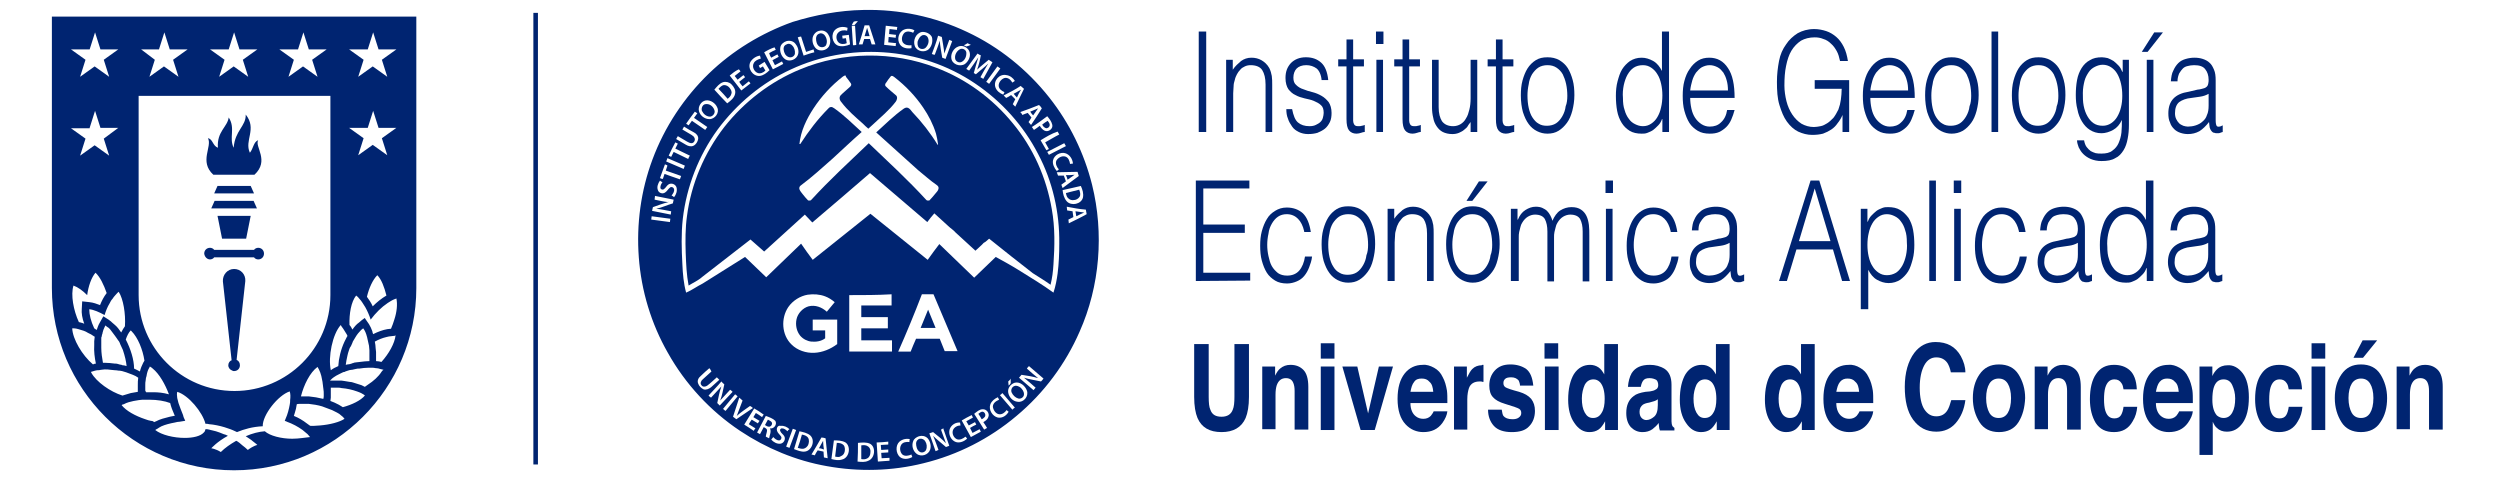
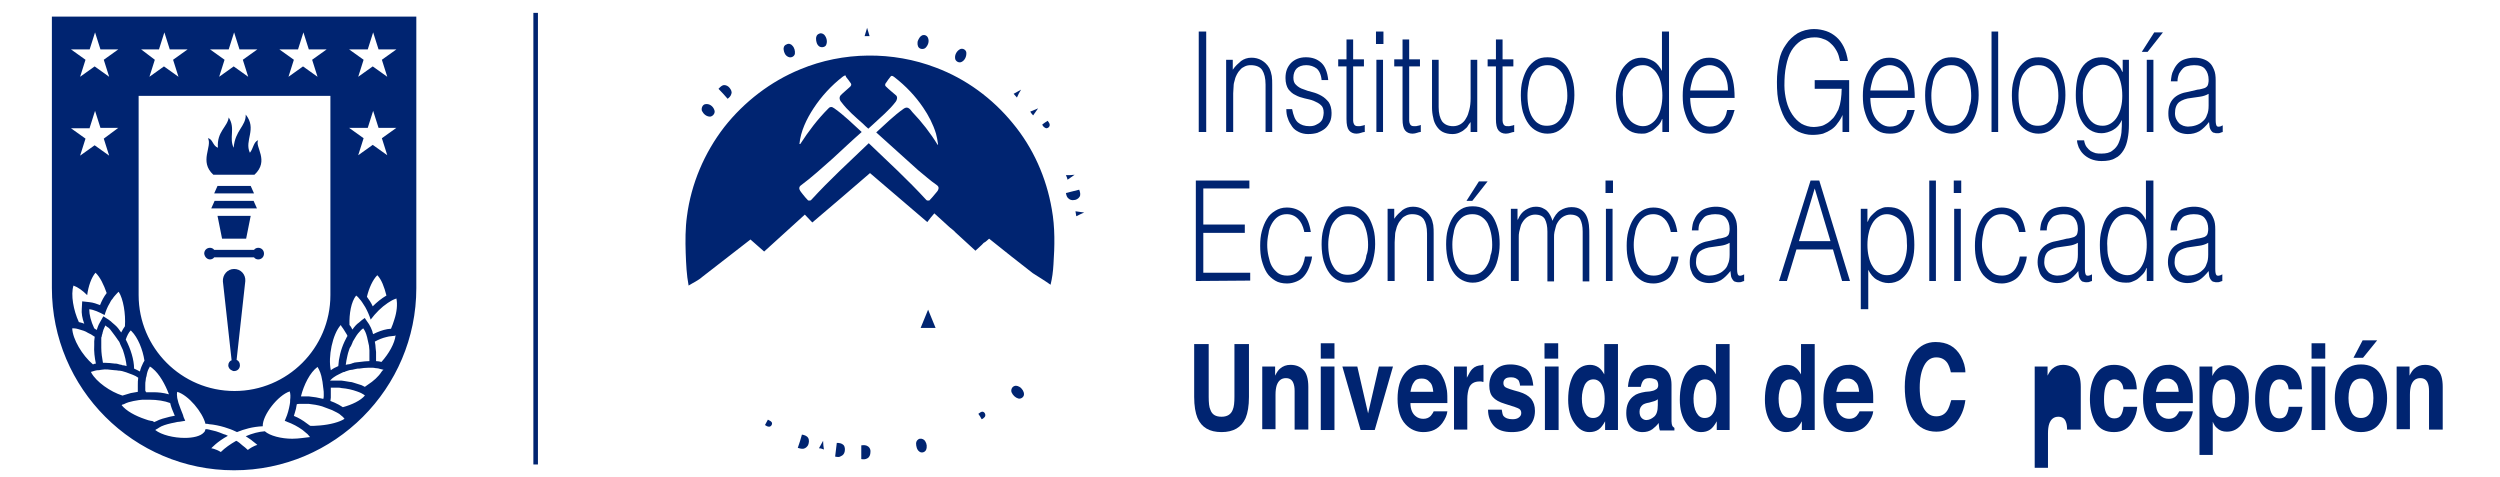
<svg xmlns="http://www.w3.org/2000/svg" version="1.1" id="Capa_1" x="0px" y="0px" viewBox="0 0 602.3 115" style="enable-background:new 0 0 602.3 115;" xml:space="preserve">
  <style type="text/css">
	.st0{fill:#002471;}
</style>
  <g>
    <path class="st0" d="M288.8,31.8V7.6h1.8v24.2C290.6,31.8,288.8,31.8,288.8,31.8z" />
    <path class="st0" d="M297,31.8h-1.6V14.4h1.6v2.4c0.6-0.9,1.3-1.5,2-2.1c0.7-0.5,1.5-0.8,2.5-0.8c0.9,0,1.7,0.2,2.4,0.6   s1.4,1,1.9,1.9c0.3,0.6,0.5,1.3,0.6,1.9c0.1,0.7,0.1,1.4,0.1,2.1v11.4h-1.6V20.4c0-1.6-0.3-2.7-0.8-3.5s-1.5-1.2-2.8-1.2   c-0.5,0-1,0.1-1.4,0.3c-0.4,0.2-0.8,0.4-1.1,0.8c-0.3,0.3-0.6,0.7-0.8,1.1c-0.2,0.4-0.4,0.8-0.5,1.3c-0.2,0.6-0.3,1.1-0.3,1.6   s-0.1,1.1-0.1,1.7v9.3H297z" />
    <path class="st0" d="M311.3,26.3c0.3,1.5,0.7,2.6,1.4,3.2s1.6,0.9,2.8,0.9c0.6,0,1.1-0.1,1.5-0.3c0.4-0.2,0.8-0.4,1.1-0.7   c0.3-0.3,0.5-0.6,0.6-1s0.2-0.8,0.2-1.2c0-0.9-0.2-1.5-0.7-1.9c-0.4-0.4-1-0.7-1.7-1s-1.4-0.4-2.2-0.6c-0.8-0.2-1.5-0.4-2.2-0.8   c-0.7-0.3-1.2-0.8-1.7-1.4c-0.4-0.6-0.7-1.5-0.7-2.7c0-1.5,0.4-2.6,1.3-3.6c0.9-0.9,2.1-1.4,3.6-1.4s2.7,0.4,3.7,1.3   c0.9,0.8,1.5,2.2,1.7,4.2h-1.6c-0.1-1.3-0.6-2.3-1.2-2.8c-0.7-0.5-1.5-0.8-2.5-0.8s-1.8,0.3-2.3,0.8s-0.8,1.3-0.8,2.2   c0,0.8,0.2,1.4,0.7,1.8c0.4,0.4,1,0.8,1.7,1c0.7,0.3,1.4,0.5,2.2,0.7c0.8,0.2,1.5,0.5,2.2,0.9s1.2,0.9,1.7,1.5   c0.4,0.6,0.7,1.5,0.7,2.6c0,0.8-0.1,1.6-0.4,2.2s-0.7,1.2-1.2,1.6s-1.1,0.7-1.8,1c-0.7,0.2-1.4,0.3-2.3,0.3c-0.8,0-1.6-0.2-2.2-0.5   s-1.2-0.7-1.6-1.3s-0.8-1.2-1-1.9c-0.3-0.7-0.4-1.5-0.4-2.3C309.9,26.3,311.3,26.3,311.3,26.3z" />
    <path class="st0" d="M328.7,31.8c-0.2,0-0.5,0.1-0.8,0.2c-0.3,0.1-0.7,0.2-1.1,0.2c-0.8,0-1.4-0.3-1.8-0.8s-0.6-1.4-0.6-2.7V16h-2   v-1.7h2V9.5h1.6v4.8h2.6V16H326v12c0,0.4,0,0.8,0,1.1c0,0.3,0.1,0.6,0.2,0.8s0.2,0.3,0.4,0.4c0.2,0.1,0.5,0.1,0.8,0.1   c0.2,0,0.4,0,0.7-0.1c0.2,0,0.4-0.1,0.7-0.2v1.7H328.7z" />
    <path class="st0" d="M331.5,10.6v-3h1.8v3H331.5z M331.6,31.8V14.4h1.6v17.4H331.6z" />
    <path class="st0" d="M342.2,31.8c-0.2,0-0.5,0.1-0.8,0.2c-0.3,0.1-0.7,0.2-1.1,0.2c-0.8,0-1.4-0.3-1.8-0.8s-0.6-1.4-0.6-2.7V16h-2   v-1.7h2V9.5h1.6v4.8h2.6V16h-2.6v12c0,0.4,0,0.8,0,1.1c0,0.3,0.1,0.6,0.2,0.8s0.2,0.3,0.4,0.4c0.2,0.1,0.5,0.1,0.8,0.1   c0.2,0,0.4,0,0.7-0.1c0.2,0,0.4-0.1,0.7-0.2v1.7H342.2z" />
    <path class="st0" d="M354.3,14.4h1.6v17.4h-1.6v-2.4c-0.2,0.3-0.5,0.6-0.7,1s-0.6,0.6-0.9,0.9s-0.8,0.5-1.2,0.7   c-0.5,0.2-1,0.3-1.6,0.3c-0.9,0-1.7-0.2-2.3-0.5c-0.6-0.3-1.1-0.8-1.5-1.4s-0.7-1.3-0.8-2c-0.2-0.8-0.3-1.6-0.3-2.5V14.4h1.6v11.4   c0,1.5,0.3,2.6,0.8,3.4c0.6,0.8,1.5,1.2,2.7,1.2c0.7,0,1.3-0.2,1.8-0.5s1-0.8,1.3-1.4c0.4-0.6,0.6-1.3,0.8-2.1   c0.2-0.8,0.3-1.7,0.3-2.7L354.3,14.4L354.3,14.4z" />
    <path class="st0" d="M364.7,31.8c-0.2,0-0.5,0.1-0.8,0.2c-0.3,0.1-0.7,0.2-1.1,0.2c-0.8,0-1.4-0.3-1.8-0.8s-0.6-1.4-0.6-2.7V16h-2   v-1.7h2V9.5h1.6v4.8h2.6V16H362v12c0,0.4,0,0.8,0,1.1c0,0.3,0.1,0.6,0.2,0.8s0.2,0.3,0.4,0.4c0.2,0.1,0.5,0.1,0.8,0.1   c0.2,0,0.4,0,0.7-0.1c0.2,0,0.4-0.1,0.7-0.2v1.7H364.7z" />
    <path class="st0" d="M372.8,32.2c-0.9,0-1.7-0.2-2.5-0.6s-1.5-1-2-1.7c-0.6-0.8-1-1.7-1.4-2.9c-0.3-1.1-0.5-2.5-0.5-4   c0-1.3,0.1-2.5,0.4-3.6s0.7-2.1,1.2-2.9c0.5-0.8,1.2-1.5,2-2s1.7-0.7,2.8-0.7c1.1,0,2,0.2,2.9,0.7c0.8,0.5,1.5,1.1,2,1.9   s0.9,1.8,1.2,2.9c0.3,1.1,0.4,2.3,0.4,3.6c0,1.4-0.2,2.6-0.5,3.8c-0.3,1.1-0.7,2.1-1.3,2.9c-0.6,0.8-1.2,1.4-2,1.9   C374.7,32,373.8,32.2,372.8,32.2z M377.6,23.1c0-1-0.1-2-0.3-2.9c-0.2-0.9-0.5-1.7-0.8-2.3c-0.4-0.7-0.9-1.2-1.5-1.6   s-1.3-0.6-2.2-0.6c-0.8,0-1.6,0.2-2.2,0.6c-0.6,0.4-1.1,1-1.5,1.6c-0.4,0.7-0.7,1.5-0.8,2.4c-0.2,0.9-0.3,1.8-0.3,2.7   c0,1.1,0.1,2.1,0.3,3c0.2,0.9,0.5,1.7,0.9,2.3s0.9,1.2,1.5,1.5c0.6,0.4,1.3,0.5,2,0.5c0.8,0,1.6-0.2,2.2-0.6s1.1-1,1.5-1.7   s0.7-1.5,0.8-2.4C377.5,24.9,377.6,24,377.6,23.1z" />
    <path class="st0" d="M400.5,7.6h1.6v24.2h-1.6v-3.1h-0.1c-0.2,0.6-0.5,1.1-0.9,1.5s-0.8,0.8-1.2,1.1c-0.4,0.3-0.9,0.5-1.4,0.7   c-0.5,0.2-0.9,0.2-1.4,0.2c-1.1,0-2.1-0.2-2.9-0.7s-1.4-1.1-1.9-1.9s-0.9-1.8-1.1-2.9s-0.3-2.3-0.3-3.6c0-1.2,0.1-2.4,0.4-3.5   s0.6-2.1,1.1-2.9c0.5-0.8,1.2-1.5,1.9-2c0.8-0.5,1.7-0.8,2.8-0.8c1,0,1.9,0.3,2.8,0.8s1.6,1.4,2.1,2.4V7.6H400.5z M400.5,23   c0-1-0.1-1.9-0.3-2.8c-0.2-0.9-0.5-1.7-0.9-2.3c-0.4-0.7-0.9-1.2-1.5-1.6s-1.2-0.6-2-0.6s-1.6,0.2-2.2,0.6c-0.6,0.4-1.1,1-1.5,1.7   s-0.7,1.6-0.9,2.5c-0.2,1-0.3,2-0.2,3.1c0,1.1,0.1,2.1,0.4,2.9c0.2,0.8,0.6,1.6,1,2.1c0.4,0.6,0.9,1,1.5,1.3s1.2,0.5,1.9,0.5   c0.8,0,1.4-0.2,2-0.6s1.1-0.9,1.5-1.6s0.7-1.4,0.9-2.4C400.4,25,400.5,24,400.5,23z" />
    <path class="st0" d="M407.2,23.5c0,0.9,0.1,1.8,0.3,2.7s0.5,1.6,0.9,2.2s0.9,1.1,1.5,1.5s1.3,0.6,2,0.6c1.1,0,2-0.3,2.7-1   c0.8-0.7,1.3-1.7,1.5-3h1.8c-0.2,0.8-0.5,1.6-0.8,2.3c-0.3,0.7-0.7,1.3-1.2,1.8s-1.1,0.9-1.7,1.2c-0.7,0.3-1.4,0.4-2.3,0.4   c-1.1,0-2.1-0.2-2.9-0.7s-1.5-1.1-2-1.9s-0.9-1.8-1.2-2.9c-0.3-1.1-0.4-2.3-0.4-3.6c0-1.3,0.1-2.5,0.4-3.6s0.7-2.1,1.3-2.9   c0.5-0.8,1.2-1.5,2-2s1.7-0.7,2.7-0.7c1.9,0,3.4,0.8,4.5,2.5c1.1,1.6,1.6,4,1.6,7.2h-10.7L407.2,23.5L407.2,23.5z M416.3,21.8   c0-0.9-0.1-1.7-0.3-2.4c-0.2-0.8-0.5-1.4-0.8-1.9c-0.4-0.5-0.8-1-1.4-1.3c-0.6-0.3-1.2-0.5-1.9-0.5s-1.3,0.2-1.9,0.5   c-0.5,0.3-1,0.8-1.4,1.3c-0.4,0.6-0.7,1.2-0.9,1.9c-0.2,0.7-0.4,1.5-0.5,2.4H416.3z" />
    <path class="st0" d="M437.2,21.2v-1.9h8.3v12.5h-1.6v-4.1c-0.3,0.7-0.7,1.4-1.2,2c-0.4,0.6-0.9,1.1-1.5,1.5s-1.2,0.7-2,1   c-0.8,0.2-1.6,0.3-2.6,0.3c-1.2,0-2.3-0.3-3.4-0.8c-1-0.5-1.9-1.3-2.7-2.4c-0.8-1.1-1.3-2.4-1.8-4s-0.6-3.5-0.6-5.6   c0-1.8,0.2-3.4,0.5-5s0.9-2.9,1.7-4c0.7-1.1,1.7-2,2.8-2.7c1.1-0.6,2.4-1,4-1c1,0,2,0.2,2.9,0.5s1.7,0.8,2.4,1.4   c0.7,0.6,1.3,1.4,1.8,2.4s0.8,2.1,1,3.4h-1.9c-0.2-0.9-0.4-1.7-0.8-2.4s-0.8-1.3-1.4-1.8c-0.5-0.5-1.1-0.9-1.8-1.1   c-0.7-0.3-1.4-0.4-2.1-0.4c-1.3,0-2.4,0.3-3.3,0.8c-0.9,0.6-1.7,1.4-2.3,2.4c-0.6,1-1,2.2-1.3,3.7c-0.3,1.4-0.4,3-0.4,4.7   c0,1.3,0.2,2.6,0.5,3.8s0.8,2.3,1.4,3.2c0.6,0.9,1.3,1.6,2.2,2.2c0.9,0.5,1.9,0.8,3,0.8c0.5,0,1.1-0.1,1.6-0.2   c0.6-0.1,1.1-0.4,1.6-0.7c0.5-0.3,1-0.8,1.5-1.3c0.4-0.5,0.8-1.2,1.2-2c0.3-0.8,0.5-1.6,0.6-2.4s0.2-1.7,0.2-2.6h-6.5L437.2,21.2   L437.2,21.2z" />
    <path class="st0" d="M450.6,23.5c0,0.9,0.1,1.8,0.3,2.7s0.5,1.6,0.9,2.2s0.9,1.1,1.5,1.5s1.3,0.6,2,0.6c1.1,0,2-0.3,2.7-1   c0.8-0.7,1.3-1.7,1.5-3h1.8c-0.2,0.8-0.5,1.6-0.8,2.3c-0.3,0.7-0.7,1.3-1.2,1.8s-1.1,0.9-1.7,1.2c-0.7,0.3-1.4,0.4-2.3,0.4   c-1.1,0-2.1-0.2-2.9-0.7s-1.5-1.1-2-1.9s-0.9-1.8-1.2-2.9c-0.3-1.1-0.4-2.3-0.4-3.6c0-1.3,0.1-2.5,0.4-3.6s0.7-2.1,1.3-2.9   c0.5-0.8,1.2-1.5,2-2s1.7-0.7,2.7-0.7c1.9,0,3.4,0.8,4.5,2.5c1.1,1.6,1.6,4,1.6,7.2h-10.7L450.6,23.5L450.6,23.5z M459.7,21.8   c0-0.9-0.1-1.7-0.3-2.4c-0.2-0.8-0.5-1.4-0.8-1.9c-0.4-0.5-0.8-1-1.4-1.3c-0.6-0.3-1.2-0.5-1.9-0.5s-1.3,0.2-1.9,0.5   c-0.5,0.3-1,0.8-1.4,1.3c-0.4,0.6-0.7,1.2-0.9,1.9c-0.2,0.7-0.4,1.5-0.5,2.4H459.7z" />
    <path class="st0" d="M470.2,32.2c-0.9,0-1.7-0.2-2.5-0.6s-1.5-1-2-1.7c-0.6-0.8-1-1.7-1.4-2.9c-0.3-1.1-0.5-2.5-0.5-4   c0-1.3,0.1-2.5,0.4-3.6s0.7-2.1,1.2-2.9c0.5-0.8,1.2-1.5,2-2s1.7-0.7,2.8-0.7c1.1,0,2,0.2,2.9,0.7c0.8,0.5,1.5,1.1,2,1.9   s0.9,1.8,1.2,2.9c0.3,1.1,0.4,2.3,0.4,3.6c0,1.4-0.2,2.6-0.5,3.8c-0.3,1.1-0.7,2.1-1.3,2.9s-1.2,1.4-2,1.9   C472,32,471.1,32.2,470.2,32.2z M474.9,23.1c0-1-0.1-2-0.3-2.9c-0.2-0.9-0.5-1.7-0.8-2.3c-0.4-0.7-0.9-1.2-1.5-1.6   s-1.3-0.6-2.2-0.6c-0.8,0-1.6,0.2-2.2,0.6c-0.6,0.4-1.1,1-1.5,1.6c-0.4,0.7-0.7,1.5-0.8,2.4c-0.2,0.9-0.3,1.8-0.3,2.7   c0,1.1,0.1,2.1,0.3,3c0.2,0.9,0.5,1.7,0.9,2.3s0.9,1.2,1.5,1.5c0.6,0.4,1.3,0.5,2,0.5c0.8,0,1.6-0.2,2.2-0.6s1.1-1,1.5-1.7   s0.7-1.5,0.8-2.4C474.8,24.9,474.9,24,474.9,23.1z" />
    <path class="st0" d="M479.8,31.8V7.6h1.6v24.2C481.4,31.8,479.8,31.8,479.8,31.8z" />
    <path class="st0" d="M491.1,32.2c-0.9,0-1.7-0.2-2.5-0.6s-1.5-1-2-1.7c-0.6-0.8-1-1.7-1.4-2.9c-0.3-1.1-0.5-2.5-0.5-4   c0-1.3,0.1-2.5,0.4-3.6s0.7-2.1,1.2-2.9c0.5-0.8,1.2-1.5,2-2s1.7-0.7,2.8-0.7c1.1,0,2,0.2,2.9,0.7c0.8,0.5,1.5,1.1,2,1.9   s0.9,1.8,1.2,2.9c0.3,1.1,0.4,2.3,0.4,3.6c0,1.4-0.2,2.6-0.5,3.8c-0.3,1.1-0.7,2.1-1.3,2.9s-1.2,1.4-2,1.9   C493,32,492.1,32.2,491.1,32.2z M495.9,23.1c0-1-0.1-2-0.3-2.9c-0.2-0.9-0.5-1.7-0.8-2.3c-0.4-0.7-0.9-1.2-1.5-1.6   s-1.3-0.6-2.2-0.6c-0.8,0-1.6,0.2-2.2,0.6c-0.6,0.4-1.1,1-1.5,1.6c-0.4,0.7-0.7,1.5-0.8,2.4c-0.2,0.9-0.3,1.8-0.3,2.7   c0,1.1,0.1,2.1,0.3,3c0.2,0.9,0.5,1.7,0.9,2.3s0.9,1.2,1.5,1.5c0.6,0.4,1.3,0.5,2,0.5c0.8,0,1.6-0.2,2.2-0.6s1.1-1,1.5-1.7   s0.7-1.5,0.8-2.4C495.8,24.9,495.9,24,495.9,23.1z" />
    <path class="st0" d="M511.3,14.4h1.6v15.7c0,1.2-0.1,2.3-0.3,3.3c-0.2,1.1-0.5,2-1,2.8s-1.1,1.5-2,1.9c-0.8,0.5-1.9,0.7-3.3,0.7   c-1,0-1.9-0.2-2.6-0.5s-1.3-0.7-1.8-1.2s-0.8-1-1.1-1.6c-0.2-0.6-0.4-1.1-0.4-1.7h1.7c0.1,0.6,0.3,1.2,0.6,1.6c0.3,0.4,0.6,0.7,1,1   c0.4,0.2,0.8,0.4,1.2,0.5c0.4,0.1,0.9,0.1,1.4,0.1c1.1,0,2-0.2,2.6-0.7c0.7-0.5,1.2-1.1,1.5-1.8s0.6-1.6,0.7-2.6   c0.1-1,0.1-1.9,0.1-3c-0.5,1.1-1.2,1.9-2.1,2.4s-1.9,0.8-2.8,0.8c-1.1,0-2-0.3-2.8-0.8s-1.4-1.2-1.9-2s-0.9-1.8-1.1-2.9   c-0.3-1.1-0.4-2.3-0.4-3.5c0-1.3,0.1-2.5,0.3-3.6c0.2-1.1,0.6-2.1,1.1-2.9c0.5-0.8,1.2-1.5,2-1.9c0.8-0.5,1.7-0.7,2.9-0.7   c0.4,0,0.9,0.1,1.4,0.2c0.5,0.2,0.9,0.4,1.4,0.7c0.4,0.3,0.8,0.7,1.2,1.1c0.4,0.4,0.7,1,0.9,1.5h0.1v-2.9   C511.4,14.4,511.3,14.4,511.3,14.4z M511.3,23.1c0-1.1-0.1-2-0.3-2.9s-0.5-1.7-0.9-2.4c-0.4-0.7-0.9-1.2-1.5-1.6s-1.3-0.6-2-0.6   s-1.3,0.2-1.9,0.5c-0.6,0.3-1.1,0.7-1.5,1.3c-0.4,0.6-0.8,1.3-1,2.1c-0.2,0.8-0.4,1.8-0.4,2.9s0,2.1,0.2,3.1s0.5,1.8,0.9,2.5   s0.9,1.3,1.5,1.7c0.6,0.4,1.3,0.6,2.2,0.6c0.7,0,1.4-0.2,2-0.6s1.1-0.9,1.5-1.6s0.7-1.4,0.9-2.3C511.2,25,511.3,24.1,511.3,23.1z" />
    <path class="st0" d="M516,12.5l3-4.7h2.1l-3.7,4.7H516z M517.2,31.8V14.4h1.6v17.4H517.2z" />
    <path class="st0" d="M529.4,21.6c0.3,0,0.7-0.1,1.1-0.2c0.4-0.1,0.8-0.2,1-0.4c0.3-0.2,0.4-0.4,0.5-0.8s0.1-0.7,0.1-1   c0-1-0.3-1.9-0.8-2.5c-0.5-0.7-1.4-1-2.7-1c-0.6,0-1.1,0.1-1.5,0.2c-0.5,0.1-0.9,0.3-1.2,0.6s-0.6,0.7-0.9,1.2   c-0.2,0.5-0.4,1.1-0.4,1.9H523c0.1-1,0.2-1.9,0.6-2.6c0.3-0.7,0.7-1.3,1.2-1.8s1.1-0.8,1.8-1s1.4-0.3,2.1-0.3c0.7,0,1.4,0.1,2,0.3   s1.2,0.5,1.6,0.9c0.5,0.4,0.8,1,1.1,1.7s0.4,1.5,0.4,2.6v9.5c0,0.8,0.1,1.3,0.3,1.5s0.7,0.2,1.4-0.2v1.6c-0.1,0-0.3,0.1-0.6,0.2   c-0.2,0.1-0.5,0.1-0.7,0.1c-0.3,0-0.5,0-0.7-0.1c-0.3,0-0.5-0.2-0.6-0.3c-0.2-0.2-0.3-0.4-0.4-0.6s-0.2-0.5-0.2-0.8   s-0.1-0.6-0.1-0.9c-0.7,0.9-1.5,1.7-2.3,2.2c-0.9,0.5-1.8,0.7-2.8,0.7c-0.6,0-1.2-0.1-1.8-0.3s-1.1-0.5-1.5-0.9s-0.8-0.9-1-1.6   c-0.3-0.6-0.4-1.3-0.4-2.2c0-3,1.6-4.7,4.9-5.2L529.4,21.6z M532.1,22.6c-0.7,0.4-1.4,0.6-2.1,0.7c-0.7,0.1-1.4,0.2-2.1,0.3   c-1.2,0.1-2.2,0.5-2.9,1c-0.7,0.6-1,1.5-1,2.7c0,0.5,0.1,1,0.3,1.4s0.4,0.7,0.7,1s0.6,0.4,1,0.6c0.4,0.1,0.7,0.2,1.1,0.2   c0.6,0,1.3-0.1,1.9-0.3s1.2-0.5,1.6-0.9c0.5-0.4,0.9-0.9,1.1-1.6c0.3-0.6,0.4-1.4,0.4-2.3V22.6z" />
    <path class="st0" d="M288.1,67.7V43.5H301v1.9h-11.1v8.7h10v2h-10v9.6h11.3v1.9L288.1,67.7L288.1,67.7z" />
    <path class="st0" d="M314.2,55.7c-0.3-1.3-0.8-2.3-1.5-3s-1.6-1.1-2.7-1.1c-0.8,0-1.5,0.2-2.1,0.6c-0.6,0.4-1.1,1-1.5,1.7   s-0.7,1.5-0.8,2.4c-0.2,0.9-0.3,1.8-0.3,2.7s0.1,1.8,0.3,2.7c0.2,0.9,0.4,1.7,0.8,2.4c0.4,0.7,0.9,1.2,1.5,1.7   c0.6,0.4,1.3,0.6,2.2,0.6c1.2,0,2.2-0.4,2.9-1.2c0.7-0.8,1.2-2,1.4-3.4h1.7c-0.1,1-0.4,1.8-0.7,2.6c-0.3,0.8-0.7,1.5-1.2,2.1   s-1.1,1-1.8,1.3s-1.5,0.5-2.3,0.5c-1.1,0-2.1-0.2-2.9-0.7s-1.5-1.1-2-1.9s-0.9-1.8-1.2-2.9c-0.3-1.1-0.4-2.3-0.4-3.6   c0-1.2,0.1-2.4,0.4-3.5s0.7-2.1,1.2-2.9c0.5-0.9,1.2-1.5,2-2s1.7-0.8,2.8-0.8c1.6,0,2.9,0.5,3.9,1.4c1,1,1.6,2.5,1.9,4.5h-1.6   L314.2,55.7L314.2,55.7z" />
    <path class="st0" d="M324.8,68.1c-0.9,0-1.7-0.2-2.5-0.6s-1.5-1-2-1.7c-0.6-0.8-1-1.7-1.4-2.9c-0.3-1.1-0.5-2.5-0.5-4   c0-1.3,0.1-2.5,0.4-3.6s0.7-2.1,1.2-2.9s1.2-1.5,2-2s1.7-0.7,2.8-0.7c1.1,0,2,0.2,2.9,0.7c0.8,0.5,1.5,1.1,2,1.9   c0.5,0.8,0.9,1.8,1.2,2.9c0.3,1.1,0.4,2.3,0.4,3.6c0,1.4-0.2,2.6-0.5,3.8s-0.7,2.1-1.3,2.9c-0.6,0.8-1.2,1.4-2,1.9   S325.8,68.1,324.8,68.1z M329.6,59c0-1-0.1-2-0.3-2.9c-0.2-0.9-0.5-1.7-0.8-2.3c-0.4-0.7-0.9-1.2-1.5-1.6c-0.6-0.4-1.3-0.6-2.2-0.6   c-0.8,0-1.6,0.2-2.2,0.6c-0.6,0.4-1.1,1-1.5,1.6c-0.4,0.7-0.7,1.5-0.8,2.4c-0.2,0.9-0.3,1.8-0.3,2.7c0,1.1,0.1,2.1,0.3,3   s0.5,1.7,0.9,2.3c0.4,0.7,0.9,1.2,1.5,1.5c0.6,0.4,1.3,0.5,2,0.5c0.8,0,1.6-0.2,2.2-0.6s1.1-1,1.5-1.7s0.7-1.5,0.8-2.4   C329.5,60.8,329.6,59.9,329.6,59z" />
    <path class="st0" d="M335.9,67.7h-1.6V50.3h1.6v2.4c0.6-0.9,1.3-1.5,2-2.1c0.7-0.5,1.5-0.8,2.5-0.8c0.9,0,1.7,0.2,2.4,0.6   c0.7,0.4,1.4,1,1.9,1.9c0.3,0.6,0.5,1.3,0.6,1.9c0.1,0.7,0.1,1.4,0.1,2.1v11.4h-1.6V56.3c0-1.6-0.3-2.7-0.8-3.5   c-0.6-0.8-1.5-1.2-2.8-1.2c-0.5,0-1,0.1-1.4,0.3s-0.8,0.4-1.1,0.8s-0.6,0.7-0.8,1.1c-0.2,0.4-0.4,0.8-0.5,1.3   c-0.2,0.6-0.3,1.1-0.3,1.6s-0.1,1.1-0.1,1.7v9.3H335.9z" />
    <path class="st0" d="M354.8,68.1c-0.9,0-1.7-0.2-2.5-0.6s-1.5-1-2-1.7c-0.6-0.8-1-1.7-1.4-2.9c-0.3-1.1-0.5-2.5-0.5-4   c0-1.3,0.1-2.5,0.4-3.6s0.7-2.1,1.2-2.9s1.2-1.5,2-2s1.7-0.7,2.8-0.7c1.1,0,2,0.2,2.9,0.7c0.8,0.5,1.5,1.1,2,1.9   c0.5,0.8,0.9,1.8,1.2,2.9c0.3,1.1,0.4,2.3,0.4,3.6c0,1.4-0.2,2.6-0.5,3.8s-0.7,2.1-1.3,2.9c-0.6,0.8-1.2,1.4-2,1.9   C356.6,67.9,355.8,68.1,354.8,68.1z M359.5,59c0-1-0.1-2-0.3-2.9c-0.2-0.9-0.5-1.7-0.8-2.3c-0.4-0.7-0.9-1.2-1.5-1.6   c-0.6-0.4-1.3-0.6-2.2-0.6c-0.8,0-1.6,0.2-2.2,0.6c-0.6,0.4-1.1,1-1.5,1.6c-0.4,0.7-0.7,1.5-0.8,2.4c-0.2,0.9-0.3,1.8-0.3,2.7   c0,1.1,0.1,2.1,0.3,3s0.5,1.7,0.9,2.3c0.4,0.7,0.9,1.2,1.5,1.5c0.6,0.4,1.3,0.5,2,0.5c0.8,0,1.6-0.2,2.2-0.6s1.1-1,1.5-1.7   s0.7-1.5,0.8-2.4C359.4,60.8,359.5,59.9,359.5,59z M353.3,48.4l3-4.7h2.1l-3.7,4.7H353.3z" />
    <path class="st0" d="M365.6,67.7H364V50.3h1.6v2.6h0.1c0.4-1,1-1.8,1.8-2.3s1.6-0.8,2.5-0.8c0.6,0,1.2,0.1,1.6,0.3s0.8,0.4,1.1,0.7   c0.3,0.3,0.6,0.7,0.8,1.1s0.4,0.8,0.5,1.3c0.5-1.1,1.1-2,1.9-2.5s1.7-0.8,2.7-0.8s1.7,0.2,2.3,0.6c0.6,0.4,1,0.9,1.3,1.5   s0.5,1.4,0.6,2.2s0.1,1.7,0.1,2.6v11h-1.6v-12c0-1.3-0.2-2.2-0.6-3c-0.4-0.7-1.2-1.1-2.4-1.1c-0.6,0-1.2,0.2-1.7,0.5   s-1,0.8-1.4,1.5c-0.2,0.3-0.3,0.6-0.4,1s-0.2,0.8-0.3,1.2c-0.1,0.4-0.1,0.9-0.1,1.3c0,0.4,0,0.8,0,1.2v9.4h-1.6v-12   c0-1.3-0.2-2.2-0.6-3c-0.4-0.7-1.2-1.1-2.4-1.1c-0.6,0-1.2,0.2-1.7,0.5s-1,0.8-1.4,1.5c-0.2,0.3-0.3,0.6-0.4,1s-0.2,0.8-0.3,1.2   c-0.1,0.4-0.1,0.9-0.1,1.3c0,0.4,0,0.8,0,1.2v9.3H365.6z" />
    <path class="st0" d="M386.8,46.5v-3h1.8v3H386.8z M386.9,67.7V50.3h1.6v17.4H386.9z" />
    <path class="st0" d="M402.5,55.7c-0.3-1.3-0.8-2.3-1.5-3s-1.6-1.1-2.7-1.1c-0.8,0-1.5,0.2-2.1,0.6s-1.1,1-1.5,1.7s-0.7,1.5-0.8,2.4   c-0.2,0.9-0.3,1.8-0.3,2.7s0.1,1.8,0.3,2.7c0.2,0.9,0.4,1.7,0.8,2.4c0.4,0.7,0.9,1.2,1.5,1.7c0.6,0.4,1.3,0.6,2.2,0.6   c1.2,0,2.2-0.4,2.9-1.2c0.7-0.8,1.2-2,1.4-3.4h1.7c-0.1,1-0.4,1.8-0.7,2.6c-0.3,0.8-0.7,1.5-1.2,2.1s-1.1,1-1.8,1.3   c-0.7,0.3-1.5,0.5-2.3,0.5c-1.1,0-2.1-0.2-2.9-0.7s-1.5-1.1-2-1.9s-0.9-1.8-1.2-2.9c-0.3-1.1-0.4-2.3-0.4-3.6   c0-1.2,0.1-2.4,0.4-3.5s0.7-2.1,1.2-2.9s1.2-1.5,2-2s1.7-0.8,2.8-0.8c1.6,0,2.9,0.5,3.9,1.4c1,1,1.6,2.5,1.9,4.5h-1.6L402.5,55.7   L402.5,55.7z" />
    <path class="st0" d="M414,57.5c0.3,0,0.7-0.1,1.1-0.2s0.8-0.2,1-0.4c0.3-0.2,0.4-0.4,0.5-0.8c0.1-0.4,0.1-0.7,0.1-1   c0-1-0.3-1.9-0.8-2.5c-0.5-0.7-1.4-1-2.7-1c-0.6,0-1.1,0.1-1.5,0.2c-0.5,0.1-0.9,0.3-1.2,0.6s-0.6,0.7-0.9,1.2s-0.4,1.1-0.4,1.9   h-1.6c0.1-1,0.2-1.9,0.6-2.6c0.3-0.7,0.7-1.3,1.3-1.8c0.5-0.5,1.1-0.8,1.8-1c0.7-0.2,1.4-0.3,2.1-0.3s1.4,0.1,2,0.3   s1.2,0.5,1.6,0.9c0.5,0.4,0.8,1,1.1,1.7s0.4,1.5,0.4,2.6v9.5c0,0.8,0.1,1.3,0.3,1.5c0.2,0.2,0.7,0.2,1.4-0.2v1.6   c-0.1,0-0.3,0.1-0.6,0.2c-0.2,0.1-0.5,0.1-0.7,0.1s-0.5,0-0.7-0.1c-0.3,0-0.5-0.2-0.6-0.3s-0.3-0.4-0.4-0.6s-0.2-0.5-0.2-0.8   s-0.1-0.6-0.1-0.9c-0.7,0.9-1.5,1.7-2.3,2.2c-0.9,0.5-1.8,0.7-2.8,0.7c-0.6,0-1.2-0.1-1.8-0.3c-0.6-0.2-1.1-0.5-1.5-0.9   s-0.8-0.9-1-1.6c-0.3-0.6-0.4-1.3-0.4-2.2c0-3,1.6-4.7,4.9-5.2L414,57.5z M416.7,58.5c-0.7,0.4-1.4,0.6-2.1,0.7   c-0.7,0.1-1.4,0.2-2.1,0.3c-1.2,0.1-2.2,0.5-2.9,1s-1,1.5-1,2.7c0,0.5,0.1,1,0.3,1.4c0.2,0.4,0.4,0.7,0.7,1s0.6,0.4,1,0.6   c0.4,0.1,0.7,0.2,1.1,0.2c0.6,0,1.3-0.1,1.9-0.3c0.6-0.2,1.2-0.5,1.6-0.9c0.5-0.4,0.9-0.9,1.1-1.6c0.3-0.6,0.4-1.4,0.4-2.3V58.5z" />
    <path class="st0" d="M428.6,67.7l7.6-24.2h2.1l7.4,24.2h-1.9l-2.2-7.6h-8.8l-2.3,7.6H428.6z M433.4,58.1h7.6l-3.8-12.7L433.4,58.1z   " />
    <path class="st0" d="M449.9,74.5h-1.6V50.3h1.6v3.1h0.1c0.2-0.6,0.5-1.1,0.9-1.5s0.8-0.8,1.2-1.1c0.4-0.3,0.9-0.5,1.4-0.7   s0.9-0.2,1.4-0.2c1.1,0,2.1,0.2,2.9,0.7s1.4,1.1,2,1.9c0.5,0.8,0.9,1.8,1.1,2.9c0.2,1.1,0.3,2.3,0.3,3.6c0,1.2-0.1,2.4-0.4,3.5   s-0.6,2.1-1.1,2.9s-1.2,1.5-1.9,2c-0.8,0.5-1.7,0.8-2.8,0.8c-1,0-1.9-0.3-2.8-0.8s-1.6-1.4-2.1-2.4v9.5H449.9z M449.9,59   c0,1,0.1,1.9,0.3,2.8c0.2,0.9,0.5,1.7,0.9,2.3c0.4,0.7,0.9,1.2,1.5,1.6s1.2,0.6,2,0.6s1.5-0.2,2.2-0.6c0.6-0.4,1.1-1,1.5-1.7   s0.7-1.6,0.9-2.5c0.2-1,0.3-2,0.2-3.1c0-1.1-0.1-2.1-0.4-2.9c-0.2-0.8-0.6-1.6-1-2.1c-0.4-0.6-0.9-1-1.5-1.3s-1.2-0.5-1.9-0.5   c-0.8,0-1.4,0.2-2,0.6c-0.6,0.4-1.1,0.9-1.5,1.6c-0.4,0.7-0.7,1.4-0.9,2.4C450,57,449.9,58,449.9,59z" />
    <path class="st0" d="M464.8,67.7V43.5h1.6v24.2H464.8z" />
    <path class="st0" d="M470.7,46.5v-3h1.8v3H470.7z M470.8,67.7V50.3h1.6v17.4H470.8z" />
    <path class="st0" d="M486.4,55.7c-0.3-1.3-0.8-2.3-1.5-3s-1.6-1.1-2.7-1.1c-0.8,0-1.5,0.2-2.1,0.6s-1.1,1-1.5,1.7s-0.7,1.5-0.8,2.4   c-0.2,0.9-0.3,1.8-0.3,2.7s0.1,1.8,0.3,2.7c0.2,0.9,0.4,1.7,0.8,2.4c0.4,0.7,0.9,1.2,1.5,1.7c0.6,0.4,1.3,0.6,2.2,0.6   c1.2,0,2.2-0.4,2.9-1.2c0.7-0.8,1.2-2,1.4-3.4h1.7c-0.1,1-0.4,1.8-0.7,2.6c-0.3,0.8-0.7,1.5-1.2,2.1s-1.1,1-1.8,1.3   c-0.7,0.3-1.5,0.5-2.3,0.5c-1.1,0-2.1-0.2-2.9-0.7s-1.5-1.1-2-1.9s-0.9-1.8-1.2-2.9c-0.3-1.1-0.4-2.3-0.4-3.6   c0-1.2,0.1-2.4,0.4-3.5s0.7-2.1,1.2-2.9c0.5-0.9,1.2-1.5,2-2s1.7-0.8,2.8-0.8c1.6,0,2.9,0.5,3.9,1.4c1,1,1.6,2.5,1.9,4.5h-1.6   L486.4,55.7L486.4,55.7z" />
    <path class="st0" d="M497.9,57.5c0.3,0,0.7-0.1,1.1-0.2c0.4-0.1,0.8-0.2,1-0.4c0.3-0.2,0.4-0.4,0.5-0.8c0.1-0.4,0.1-0.7,0.1-1   c0-1-0.3-1.9-0.8-2.5c-0.5-0.7-1.4-1-2.7-1c-0.6,0-1.1,0.1-1.5,0.2s-0.9,0.3-1.2,0.6s-0.6,0.7-0.9,1.2c-0.2,0.5-0.4,1.1-0.4,1.9   h-1.6c0.1-1,0.2-1.9,0.6-2.6c0.3-0.7,0.7-1.3,1.2-1.8s1.1-0.8,1.8-1c0.7-0.2,1.4-0.3,2.1-0.3s1.4,0.1,2,0.3s1.2,0.5,1.6,0.9   c0.5,0.4,0.8,1,1.1,1.7s0.4,1.5,0.4,2.6v9.5c0,0.8,0.1,1.3,0.3,1.5c0.2,0.2,0.7,0.2,1.4-0.2v1.6c-0.1,0-0.3,0.1-0.6,0.2   c-0.2,0.1-0.5,0.1-0.7,0.1c-0.3,0-0.5,0-0.7-0.1c-0.3,0-0.5-0.2-0.6-0.3c-0.2-0.2-0.3-0.4-0.4-0.6s-0.2-0.5-0.2-0.8   s-0.1-0.6-0.1-0.9c-0.7,0.9-1.5,1.7-2.3,2.2c-0.9,0.5-1.8,0.7-2.8,0.7c-0.6,0-1.2-0.1-1.8-0.3c-0.6-0.2-1.1-0.5-1.5-0.9   s-0.8-0.9-1-1.6s-0.4-1.3-0.4-2.2c0-3,1.6-4.7,4.9-5.2L497.9,57.5z M500.6,58.5c-0.7,0.4-1.4,0.6-2.1,0.7c-0.7,0.1-1.4,0.2-2.1,0.3   c-1.2,0.1-2.2,0.5-2.9,1c-0.7,0.6-1,1.5-1,2.7c0,0.5,0.1,1,0.3,1.4c0.2,0.4,0.4,0.7,0.7,1c0.3,0.3,0.6,0.4,1,0.6   c0.4,0.1,0.7,0.2,1.1,0.2c0.6,0,1.3-0.1,1.9-0.3c0.6-0.2,1.2-0.5,1.6-0.9c0.5-0.4,0.9-0.9,1.1-1.6c0.3-0.6,0.4-1.4,0.4-2.3V58.5z" />
    <path class="st0" d="M517.2,43.5h1.6v24.2h-1.6v-3.1h-0.1c-0.2,0.6-0.5,1.1-0.9,1.5s-0.8,0.8-1.2,1.1s-0.9,0.5-1.4,0.7   s-0.9,0.2-1.4,0.2c-1.1,0-2.1-0.2-2.9-0.7s-1.4-1.1-2-1.9c-0.5-0.8-0.9-1.8-1.1-2.9c-0.2-1.1-0.3-2.3-0.3-3.6   c0-1.2,0.1-2.4,0.4-3.5s0.6-2.1,1.1-2.9c0.5-0.8,1.2-1.5,1.9-2c0.8-0.5,1.7-0.8,2.8-0.8c1,0,1.9,0.3,2.8,0.8   c0.9,0.5,1.6,1.4,2.1,2.4v-9.5C517,43.5,517.2,43.5,517.2,43.5z M517.2,58.9c0-1-0.1-1.9-0.3-2.8c-0.2-0.9-0.5-1.7-0.9-2.3   s-0.9-1.2-1.5-1.6c-0.6-0.4-1.2-0.6-2-0.6s-1.6,0.2-2.2,0.6c-0.6,0.4-1.1,1-1.5,1.7s-0.7,1.6-0.9,2.5c-0.2,1-0.3,2-0.2,3.1   c0,1.1,0.1,2.1,0.4,2.9c0.2,0.8,0.6,1.6,1,2.1c0.4,0.6,0.9,1,1.5,1.3s1.2,0.5,1.9,0.5c0.8,0,1.4-0.2,2-0.6s1.1-0.9,1.5-1.6   c0.4-0.7,0.7-1.4,0.9-2.4C517.1,60.9,517.2,60,517.2,58.9z" />
    <path class="st0" d="M529.3,57.5c0.3,0,0.7-0.1,1.1-0.2c0.4-0.1,0.8-0.2,1-0.4c0.3-0.2,0.4-0.4,0.5-0.8c0.1-0.4,0.1-0.7,0.1-1   c0-1-0.3-1.9-0.8-2.5c-0.5-0.7-1.4-1-2.7-1c-0.6,0-1.1,0.1-1.5,0.2s-0.9,0.3-1.2,0.6s-0.6,0.7-0.9,1.2c-0.2,0.5-0.4,1.1-0.4,1.9   h-1.6c0.1-1,0.2-1.9,0.6-2.6c0.3-0.7,0.7-1.3,1.2-1.8s1.1-0.8,1.8-1s1.4-0.3,2.1-0.3c0.7,0,1.4,0.1,2,0.3s1.2,0.5,1.6,0.9   c0.5,0.4,0.8,1,1.1,1.7s0.4,1.5,0.4,2.6v9.5c0,0.8,0.1,1.3,0.3,1.5s0.7,0.2,1.4-0.2v1.6c-0.1,0-0.3,0.1-0.6,0.2   c-0.2,0.1-0.5,0.1-0.7,0.1c-0.3,0-0.5,0-0.7-0.1c-0.3,0-0.5-0.2-0.6-0.3c-0.2-0.2-0.3-0.4-0.4-0.6s-0.2-0.5-0.2-0.8   s-0.1-0.6-0.1-0.9c-0.7,0.9-1.5,1.7-2.3,2.2c-0.9,0.5-1.8,0.7-2.8,0.7c-0.6,0-1.2-0.1-1.8-0.3c-0.6-0.2-1.1-0.5-1.5-0.9   s-0.8-0.9-1-1.6s-0.4-1.3-0.4-2.2c0-3,1.6-4.7,4.9-5.2L529.3,57.5z M532,58.5c-0.7,0.4-1.4,0.6-2.1,0.7c-0.7,0.1-1.4,0.2-2.1,0.3   c-1.2,0.1-2.2,0.5-2.9,1c-0.7,0.6-1,1.5-1,2.7c0,0.5,0.1,1,0.3,1.4s0.4,0.7,0.7,1s0.6,0.4,1,0.6c0.4,0.1,0.7,0.2,1.1,0.2   c0.6,0,1.3-0.1,1.9-0.3c0.6-0.2,1.2-0.5,1.6-0.9c0.5-0.4,0.9-0.9,1.1-1.6c0.3-0.6,0.4-1.4,0.4-2.3V58.5z" />
    <path class="st0" d="M287.7,82.9h3.5v12.7c0,1.4,0.1,2.5,0.4,3.1c0.4,1.2,1.3,1.7,2.7,1.7c1.4,0,2.3-0.6,2.7-1.7   c0.3-0.7,0.4-1.7,0.4-3.1V82.9h3.5v12.7c0,2.2-0.3,3.9-0.8,5.1c-1,2.3-3,3.4-5.8,3.4c-2.9,0-4.8-1.1-5.8-3.4   c-0.5-1.2-0.8-2.9-0.8-5.1L287.7,82.9L287.7,82.9z" />
    <path class="st0" d="M314,89.1c0.8,0.8,1.2,2.2,1.2,4.1v10.3h-3.3v-9.3c0-0.8-0.1-1.4-0.3-1.9c-0.3-0.8-0.9-1.2-1.8-1.2   c-1.1,0-1.8,0.6-2.2,1.7c-0.2,0.6-0.3,1.4-0.3,2.3v8.3h-3.2V88.3h3.1v2.2c0.4-0.8,0.8-1.4,1.2-1.7c0.7-0.6,1.5-0.9,2.5-0.9   C312.2,87.9,313.2,88.3,314,89.1z" />
    <path class="st0" d="M321.5,86.4h-3.3v-3.7h3.3V86.4z M318.2,88.3h3.3v15.3h-3.3V88.3z" />
    <path class="st0" d="M332.2,88.3h3.4l-4.4,15.3h-3.4l-4.4-15.3h3.6l2.6,11.3L332.2,88.3z" />
    <path class="st0" d="M345.5,88.6c0.9,0.5,1.6,1.2,2.1,2.3c0.5,0.9,0.8,2,1,3.2c0.1,0.7,0.1,1.7,0.1,3h-8.9c0,1.5,0.5,2.6,1.3,3.2   c0.5,0.4,1.1,0.6,1.8,0.6c0.7,0,1.3-0.2,1.8-0.7c0.2-0.3,0.5-0.6,0.7-1.1h3.3c-0.1,0.9-0.5,1.8-1.2,2.8c-1.1,1.5-2.6,2.2-4.6,2.2   c-1.6,0-3.1-0.6-4.3-1.9s-1.9-3.3-1.9-6.1c0-2.7,0.6-4.7,1.7-6.1s2.6-2.1,4.4-2.1C343.6,87.8,344.6,88.1,345.5,88.6z M340.7,92   c-0.5,0.6-0.7,1.4-0.9,2.4h5.5c-0.1-1.1-0.3-1.9-0.9-2.4c-0.5-0.6-1.1-0.8-1.9-0.8C341.7,91.2,341.1,91.4,340.7,92z" />
    <path class="st0" d="M357.1,87.9c0,0,0.1,0,0.3,0V92c-0.2,0-0.4,0-0.5-0.1c-0.2,0-0.3,0-0.4,0c-1.3,0-2.2,0.5-2.6,1.6   c-0.2,0.6-0.4,1.5-0.4,2.7v7.3h-3.2V88.3h3.1V91c0.5-1,0.9-1.7,1.3-2.1c0.6-0.6,1.4-0.9,2.3-0.9C357,87.9,357.1,87.9,357.1,87.9z" />
    <path class="st0" d="M361.8,98.7c0.1,0.7,0.2,1.2,0.4,1.5c0.4,0.5,1.1,0.8,2.2,0.8c0.6,0,1.1-0.1,1.5-0.4s0.6-0.6,0.6-1.1   s-0.2-0.8-0.5-1s-1.4-0.6-3.4-1.2c-1.4-0.4-2.4-1-2.9-1.6c-0.6-0.6-0.9-1.6-0.9-2.8c0-1.4,0.4-2.6,1.3-3.6s2.1-1.5,3.8-1.5   c1.5,0,2.8,0.4,3.8,1.1c1,0.8,1.5,2.1,1.7,4h-3.2c0-0.5-0.2-0.9-0.3-1.2c-0.4-0.5-1-0.8-1.8-0.8c-0.7,0-1.2,0.1-1.5,0.4   s-0.4,0.6-0.4,1c0,0.5,0.2,0.8,0.5,1s1.4,0.6,3.3,1.1c1.3,0.4,2.2,0.9,2.9,1.7c0.6,0.8,0.9,1.7,0.9,2.9c0,1.5-0.5,2.8-1.4,3.7   c-0.9,1-2.3,1.4-4.2,1.4c-1.9,0-3.4-0.5-4.3-1.5s-1.4-2.3-1.4-3.9H361.8z" />
    <path class="st0" d="M375.4,86.4h-3.3v-3.7h3.3V86.4z M372.2,88.3h3.3v15.3h-3.3V88.3z" />
    <path class="st0" d="M385.1,88.5c0.6,0.4,1,1,1.4,1.7v-7.3h3.3v20.7h-3.1v-2.1c-0.5,0.9-1,1.6-1.6,2s-1.3,0.6-2.2,0.6   c-1.4,0-2.6-0.7-3.6-2.2c-1-1.4-1.5-3.3-1.5-5.6c0-2.6,0.5-4.7,1.4-6.2c1-1.5,2.3-2.2,3.9-2.2C383.8,87.9,384.5,88.1,385.1,88.5z    M385.9,99.4c0.5-0.8,0.7-1.9,0.7-3.3c0-1.9-0.4-3.2-1.1-4c-0.5-0.5-1-0.7-1.6-0.7c-0.9,0-1.6,0.4-2.1,1.3c-0.4,0.9-0.7,2-0.7,3.3   c0,1.4,0.2,2.5,0.7,3.4s1.1,1.3,2,1.3C384.7,100.7,385.4,100.3,385.9,99.4z" />
    <path class="st0" d="M397.5,94.3c0.6-0.1,1-0.2,1.3-0.4c0.5-0.2,0.7-0.6,0.7-1.1c0-0.6-0.2-1.1-0.5-1.3c-0.4-0.2-0.9-0.4-1.6-0.4   c-0.8,0-1.3,0.2-1.6,0.7c-0.2,0.3-0.4,0.8-0.5,1.4h-3.1c0.1-1.3,0.4-2.4,0.9-3.3c0.9-1.4,2.3-2,4.4-2c1.3,0,2.5,0.3,3.6,1   c1,0.7,1.6,1.9,1.6,3.8v7c0,0.5,0,1.1,0,1.8c0,0.5,0.1,0.9,0.2,1.1s0.3,0.3,0.5,0.5v0.6h-3.5c-0.1-0.3-0.2-0.6-0.2-0.9   s-0.1-0.6-0.1-0.9c-0.4,0.6-1,1.1-1.5,1.5c-0.7,0.5-1.5,0.7-2.4,0.7c-1.1,0-2-0.4-2.8-1.2c-0.7-0.8-1.1-1.9-1.1-3.4   c0-1.9,0.6-3.2,1.8-4.1c0.6-0.5,1.6-0.8,2.8-1L397.5,94.3z M399.5,96.1c-0.2,0.2-0.4,0.3-0.6,0.4s-0.5,0.2-0.9,0.3l-0.7,0.2   c-0.7,0.1-1.2,0.3-1.5,0.5c-0.5,0.4-0.8,0.9-0.8,1.7c0,0.7,0.2,1.2,0.5,1.5s0.7,0.5,1.1,0.5c0.7,0,1.3-0.3,1.9-0.8s0.9-1.4,0.9-2.8   v-1.5C399.4,96.1,399.5,96.1,399.5,96.1z" />
    <path class="st0" d="M412,88.5c0.6,0.4,1,1,1.4,1.7v-7.3h3.3v20.7h-3.1v-2.1c-0.5,0.9-1,1.6-1.6,2s-1.3,0.6-2.2,0.6   c-1.4,0-2.6-0.7-3.6-2.2c-1-1.4-1.5-3.3-1.5-5.6c0-2.6,0.5-4.7,1.4-6.2c1-1.5,2.3-2.2,3.9-2.2C410.8,87.9,411.4,88.1,412,88.5z    M412.8,99.4c0.5-0.8,0.7-1.9,0.7-3.3c0-1.9-0.4-3.2-1.1-4c-0.5-0.5-1-0.7-1.6-0.7c-0.9,0-1.6,0.4-2.1,1.3c-0.4,0.9-0.7,2-0.7,3.3   c0,1.4,0.2,2.5,0.7,3.4s1.1,1.3,2,1.3C411.6,100.7,412.3,100.3,412.8,99.4z" />
    <path class="st0" d="M432.5,88.5c0.6,0.4,1,1,1.4,1.7v-7.3h3.3v20.7h-3.1v-2.1c-0.5,0.9-1,1.6-1.6,2s-1.3,0.6-2.2,0.6   c-1.4,0-2.6-0.7-3.6-2.2c-1-1.4-1.5-3.3-1.5-5.6c0-2.6,0.5-4.7,1.4-6.2c1-1.5,2.3-2.2,3.9-2.2C431.3,87.9,432,88.1,432.5,88.5z    M433.3,99.4c0.5-0.8,0.7-1.9,0.7-3.3c0-1.9-0.4-3.2-1.1-4c-0.5-0.5-1-0.7-1.6-0.7c-0.9,0-1.6,0.4-2.1,1.3c-0.4,0.9-0.7,2-0.7,3.3   c0,1.4,0.2,2.5,0.7,3.4c0.4,0.8,1.1,1.3,2,1.3C432.2,100.7,432.9,100.3,433.3,99.4z" />
    <path class="st0" d="M448.1,88.6c0.9,0.5,1.6,1.2,2.1,2.3c0.5,0.9,0.8,2,1,3.2c0.1,0.7,0.1,1.7,0.1,3h-8.9c0,1.5,0.5,2.6,1.3,3.2   c0.5,0.4,1.1,0.6,1.8,0.6c0.7,0,1.3-0.2,1.8-0.7c0.2-0.3,0.5-0.6,0.7-1.1h3.3c-0.1,0.9-0.5,1.8-1.2,2.8c-1.1,1.5-2.6,2.2-4.6,2.2   c-1.6,0-3.1-0.6-4.3-1.9s-1.9-3.3-1.9-6.1c0-2.7,0.6-4.7,1.7-6.1s2.6-2.1,4.4-2.1C446.3,87.8,447.3,88.1,448.1,88.6z M443.3,92   c-0.5,0.6-0.7,1.4-0.9,2.4h5.5c-0.1-1.1-0.3-1.9-0.9-2.4c-0.5-0.6-1.1-0.8-1.9-0.8C444.4,91.2,443.8,91.4,443.3,92z" />
    <path class="st0" d="M461.2,85c1.3-1.7,3-2.6,5.1-2.6c2.8,0,4.8,1.1,6.1,3.4c0.7,1.3,1.1,2.6,1.1,3.9H470c-0.2-1-0.5-1.7-0.8-2.2   c-0.6-0.9-1.5-1.4-2.7-1.4s-2.2,0.6-2.9,1.9s-1.1,3.1-1.1,5.4s0.4,4.1,1.1,5.2c0.8,1.2,1.7,1.7,2.9,1.7c1.2,0,2.1-0.5,2.7-1.5   c0.3-0.5,0.6-1.3,0.9-2.4h3.4c-0.3,2.3-1.1,4.1-2.3,5.5s-2.8,2.1-4.7,2.1c-2.4,0-4.2-1-5.6-2.9s-2-4.6-2-7.9   C458.9,89.8,459.7,87,461.2,85z" />
-     <path class="st0" d="M486.3,101.7c-1,1.6-2.6,2.4-4.7,2.4s-3.7-0.8-4.7-2.4s-1.6-3.5-1.6-5.8c0-2.2,0.5-4.1,1.6-5.7   s2.6-2.4,4.7-2.4s3.7,0.8,4.7,2.4s1.6,3.5,1.6,5.7C487.8,98.2,487.3,100.1,486.3,101.7z M483.7,99.5c0.5-0.8,0.8-2,0.8-3.6   c0-1.5-0.3-2.7-0.8-3.5s-1.2-1.2-2.2-1.2c-0.9,0-1.7,0.4-2.2,1.2c-0.5,0.8-0.8,2-0.8,3.5s0.3,2.7,0.8,3.6c0.5,0.8,1.2,1.2,2.2,1.2   S483.2,100.3,483.7,99.5z" />
-     <path class="st0" d="M500.1,89.1c0.8,0.8,1.2,2.2,1.2,4.1v10.3H498v-9.3c0-0.8-0.1-1.4-0.3-1.9c-0.3-0.8-0.9-1.2-1.8-1.2   c-1.1,0-1.8,0.6-2.2,1.7c-0.2,0.6-0.3,1.4-0.3,2.3v8.3h-3.2V88.3h3.1v2.2c0.4-0.8,0.8-1.4,1.2-1.7c0.7-0.6,1.5-0.9,2.5-0.9   C498.2,87.9,499.3,88.3,500.1,89.1z" />
+     <path class="st0" d="M500.1,89.1c0.8,0.8,1.2,2.2,1.2,4.1v10.3H498c0-0.8-0.1-1.4-0.3-1.9c-0.3-0.8-0.9-1.2-1.8-1.2   c-1.1,0-1.8,0.6-2.2,1.7c-0.2,0.6-0.3,1.4-0.3,2.3v8.3h-3.2V88.3h3.1v2.2c0.4-0.8,0.8-1.4,1.2-1.7c0.7-0.6,1.5-0.9,2.5-0.9   C498.2,87.9,499.3,88.3,500.1,89.1z" />
    <path class="st0" d="M511.6,93.8c-0.1-0.6-0.2-1.1-0.5-1.5c-0.4-0.6-0.9-0.9-1.7-0.9c-1.1,0-1.8,0.7-2.2,2   c-0.2,0.7-0.3,1.7-0.3,2.8c0,1.1,0.1,2,0.3,2.7c0.4,1.3,1.1,1.9,2.2,1.9c0.8,0,1.3-0.3,1.6-0.8s0.5-1.2,0.6-2h3.3   c-0.1,1.2-0.4,2.4-1.1,3.5c-1,1.8-2.5,2.6-4.5,2.6s-3.4-0.7-4.4-2.2c-0.9-1.5-1.4-3.4-1.4-5.7c0-2.6,0.5-4.7,1.5-6.1   c1-1.5,2.4-2.2,4.3-2.2c1.5,0,2.8,0.4,3.8,1.3s1.6,2.4,1.7,4.6C514.8,93.8,511.6,93.8,511.6,93.8z" />
    <path class="st0" d="M525.1,88.6c0.9,0.5,1.6,1.2,2.1,2.3c0.5,0.9,0.8,2,1,3.2c0.1,0.7,0.1,1.7,0.1,3h-8.9c0,1.5,0.5,2.6,1.3,3.2   c0.5,0.4,1.1,0.6,1.8,0.6s1.3-0.2,1.8-0.7c0.2-0.3,0.5-0.6,0.7-1.1h3.3c-0.1,0.9-0.5,1.8-1.2,2.8c-1.1,1.5-2.6,2.2-4.6,2.2   c-1.6,0-3.1-0.6-4.3-1.9s-1.9-3.3-1.9-6.1c0-2.7,0.6-4.7,1.7-6.1c1.1-1.4,2.6-2.1,4.4-2.1C523.3,87.8,524.2,88.1,525.1,88.6z    M520.3,92c-0.5,0.6-0.7,1.4-0.9,2.4h5.5c-0.1-1.1-0.3-1.9-0.9-2.4c-0.5-0.6-1.1-0.8-1.9-0.8C521.4,91.2,520.8,91.4,520.3,92z" />
    <path class="st0" d="M540.3,89.9c1,1.3,1.5,3.3,1.5,5.8c0,2.7-0.5,4.8-1.5,6.2c-1,1.4-2.2,2.1-3.8,2.1c-1,0-1.8-0.3-2.4-0.9   c-0.4-0.3-0.7-0.8-1-1.5v8h-3.2V88.3h3.1v2.3c0.3-0.7,0.7-1.2,1.1-1.6c0.7-0.7,1.6-1,2.6-1C538,87.9,539.3,88.6,540.3,89.9z    M537.8,92.8c-0.4-0.9-1.1-1.4-2.1-1.4c-1.2,0-2,0.7-2.4,2.1c-0.2,0.7-0.3,1.7-0.3,2.8c0,1.8,0.4,3,1.1,3.8c0.5,0.4,1,0.6,1.6,0.6   c0.9,0,1.6-0.4,2.1-1.3s0.7-2,0.7-3.4C538.5,94.7,538.2,93.7,537.8,92.8z" />
    <path class="st0" d="M551.4,93.8c-0.1-0.6-0.2-1.1-0.5-1.5c-0.4-0.6-0.9-0.9-1.7-0.9c-1.1,0-1.8,0.7-2.2,2   c-0.2,0.7-0.3,1.7-0.3,2.8c0,1.1,0.1,2,0.3,2.7c0.4,1.3,1.1,1.9,2.2,1.9c0.8,0,1.3-0.3,1.6-0.8s0.5-1.2,0.6-2h3.3   c-0.1,1.2-0.4,2.4-1.1,3.5c-1,1.8-2.5,2.6-4.5,2.6s-3.4-0.7-4.4-2.2c-0.9-1.5-1.4-3.4-1.4-5.7c0-2.6,0.5-4.7,1.5-6.1   c1-1.5,2.4-2.2,4.3-2.2c1.5,0,2.8,0.4,3.8,1.3s1.6,2.4,1.7,4.6C554.6,93.8,551.4,93.8,551.4,93.8z" />
    <path class="st0" d="M560.2,86.4h-3.3v-3.7h3.3V86.4z M556.9,88.3h3.3v15.3h-3.3V88.3z" />
    <path class="st0" d="M573.5,101.7c-1,1.6-2.6,2.4-4.7,2.4s-3.7-0.8-4.7-2.4s-1.6-3.5-1.6-5.8c0-2.2,0.5-4.1,1.6-5.7   s2.6-2.4,4.7-2.4s3.7,0.8,4.7,2.4s1.6,3.5,1.6,5.7C575.1,98.2,574.6,100.1,573.5,101.7z M571,99.5c0.5-0.8,0.8-2,0.8-3.6   c0-1.5-0.3-2.7-0.8-3.5s-1.2-1.2-2.2-1.2c-0.9,0-1.7,0.4-2.2,1.2c-0.5,0.8-0.8,2-0.8,3.5s0.3,2.7,0.8,3.6c0.5,0.8,1.2,1.2,2.2,1.2   S570.5,100.3,571,99.5z M572.7,82l-3.4,4.2H567l2.2-4.2H572.7z" />
    <path class="st0" d="M587.3,89.1c0.8,0.8,1.2,2.2,1.2,4.1v10.3h-3.3v-9.3c0-0.8-0.1-1.4-0.3-1.9c-0.3-0.8-0.9-1.2-1.8-1.2   c-1.1,0-1.8,0.6-2.2,1.7c-0.2,0.6-0.3,1.4-0.3,2.3v8.3h-3.2V88.3h3.1v2.2c0.4-0.8,0.8-1.4,1.2-1.7c0.7-0.6,1.5-0.9,2.5-0.9   C585.5,87.9,586.5,88.3,587.3,89.1z" />
  </g>
  <g>
    <rect x="128.5" y="3.1" class="st0" width="1.1" height="108.8" />
  </g>
  <g>
    <polygon class="st0" points="60.4,44.8 52.4,44.8 51.6,46.6 61.2,46.6  " />
    <polygon class="st0" points="61.1,48.4 51.7,48.4 50.9,50.2 61.9,50.2  " />
    <polygon class="st0" points="59.3,57.5 60.4,52 52.4,52 53.5,57.5  " />
    <path class="st0" d="M56.4,64.8c-1.6,0-2.8,1.4-2.7,3l2.1,19C55.4,86.9,55,87.4,55,88s0.4,1.1,1,1.3c0.1,0.1,0.3,0.1,0.4,0.1l0,0   l0,0c0.8,0,1.4-0.6,1.4-1.4c0-0.6-0.3-1.1-0.8-1.3l2.1-19C59.2,66.1,58,64.8,56.4,64.8z" />
    <path class="st0" d="M50.6,62.5c0.4,0,0.8-0.2,1-0.5h9.6c0.2,0.3,0.6,0.5,1,0.5c0.8,0,1.4-0.6,1.4-1.4c0-0.8-0.6-1.4-1.4-1.4   c-0.4,0-0.8,0.2-1,0.5h-9.6c-0.2-0.3-0.6-0.5-1-0.5c-0.8,0-1.4,0.6-1.4,1.4C49.3,61.9,49.9,62.5,50.6,62.5z" />
    <path class="st0" d="M51.4,42.1h9.9c3.7-3.4,0-6.8,0.9-8.3c-1.1,0.3-1.2,2.1-2,3c-1.4-3,1.8-5.7-1-9.2c0.1,2.8-2.6,3.8-2.9,8   c-1.2-2.4,0.5-4.7-1.2-7.3c-0.3,2.3-2.9,3.4-2.6,7.3c-1.3-0.5-1.2-2.1-2.4-2.3C51.2,35.3,47.9,38.9,51.4,42.1z" />
    <path class="st0" d="M12.5,4v65.4c0,24.2,19.7,43.9,43.9,43.9l0,0l0,0c24.2,0,43.9-19.7,43.9-43.9V23.1V4H12.5z M88.6,11.9l1.3-4.1   l1.3,4.1h4.3L92,14.4l1.3,4.1L89.8,16l-3.5,2.5l1.3-4.1l-3.5-2.5H88.6z M88.6,30.8l1.3-4.1l1.3,4.1h4.3L92,33.3l1.3,4.1l-3.5-2.5   l-3.5,2.5l1.3-4.1l-3.5-2.5H88.6z M93.1,71.2c-1.2,0.7-2.3,1.6-3.3,2.6c-0.4-0.9-0.9-1.6-1.4-2.3c0.5-2.1,1.4-4.1,2.5-5.2   C91.9,67.3,92.6,69.2,93.1,71.2z M82.4,78.8c0.4,0.5,0.7,1.1,1.1,1.7c0.1,0.2,0.2,0.3,0.2,0.5l-0.1,0.1c-0.2,0.4-0.4,0.8-0.6,1.2   c-0.9,1.9-1.4,4.1-1.5,5.9c-0.7,0.3-1.3,0.6-1.8,1c-0.7-3.2,0.4-8.7,2.4-10.9C82.2,78.5,82.3,78.7,82.4,78.8z M84,84.6   c0.1-0.3,0.2-0.7,0.4-1c0,0,0-0.1,0.1-0.1c0.1-0.3,0.3-0.6,0.4-0.9c0-0.1,0.1-0.2,0.1-0.3c0.2-0.3,0.4-0.7,0.6-1   c0.4-0.7,0.9-1.3,1.4-1.8c0.2-0.1,0.3-0.3,0.5-0.4c0.4,0.5,0.7,1.2,0.9,2c0,0.1,0.1,0.2,0.1,0.4c0.1,0.3,0.1,0.6,0.2,0.9   s0.1,0.6,0.2,0.9c0,0.4,0.1,0.7,0.1,1.1c0,0.3,0,0.6,0,1c0,0.3,0,0.6,0,0.8c0,0.3,0,0.5,0,0.8c-0.7,0-1.5,0.1-2.3,0.2   c-0.3,0-0.6,0.1-0.9,0.1s-0.6,0.1-0.8,0.2c-0.1,0-0.2,0-0.3,0.1c-0.3,0.1-0.7,0.2-1,0.2c-0.1,0-0.3,0.1-0.4,0.1   c0.1-0.7,0.2-1.4,0.4-2.2C83.8,85.2,83.9,84.9,84,84.6z M71.8,11.9l1.3-4.1l1.3,4.1h4.3l-3.5,2.5l1.3,4.1L73,16l-3.5,2.5l1.3-4.1   l-3.5-2.5H71.8z M55.1,11.9l1.3-4.1l1.3,4.1H62l-3.5,2.5l1.3,4.1L56.3,16l-3.5,2.5l1.3-4.1l-3.5-2.5H55.1z M38.3,11.9l1.3-4.1   l1.3,4.1h4.3l-3.5,2.5l1.3,4.1L39.5,16L36,18.5l1.3-4.1L34,11.9H38.3z M33.3,23.1h46.3v48c0,12.8-10.4,23.1-23.1,23.1l0,0l0,0   c-12.8,0-23.1-10.4-23.1-23.1v-48C33.4,23.1,33.3,23.1,33.3,23.1z M78,95.2c0,0.3,0,0.6-0.1,0.9c-1.2-0.3-2.4-0.5-3.5-0.6   c-0.3,0-0.6,0-0.9,0c-0.1,0-0.2,0-0.2,0c-0.3,0-0.4,0-0.7,0c0,0,0,0-0.1,0c0.7-2.8,2.2-5.8,4-7.1c0.5,0.8,0.9,1.8,1.1,3.1   c0,0.2,0.1,0.3,0.1,0.5c0,0.3,0.1,0.6,0.1,0.8c0,0.3,0.1,0.6,0.1,0.8C78,94.1,78,94.6,78,95.2z M35,94c0-0.4,0-0.8,0-1.2l0,0l0,0   c0-0.4,0-0.8,0.1-1.2c0-0.4,0.1-0.7,0.2-1c0.1-0.7,0.3-1.4,0.6-1.9c0.1-0.1,0.1-0.2,0.2-0.4c0.2,0.1,0.5,0.3,0.7,0.5   c1.6,1.3,3,3.8,3.9,6.2c-1.4-0.4-2.7-0.5-3.7-0.5c-0.3,0-0.5,0-0.7,0c-0.1,0-0.1,0-0.2,0c-0.3,0-0.6,0-0.9,0l0,0v-0.1   C35,94.3,35,94.1,35,94z M30.3,81.8c0.3-0.9,0.7-1.7,1.2-2.2c0.1,0.1,0.1,0.1,0.2,0.2c1.5,1.5,2.7,4.4,3.1,7.1l-0.3,0.5   c-0.3,0.6-0.6,1.3-0.8,2.1c-0.4-0.2-0.9-0.5-1.4-0.7C32.3,86.7,31.5,84.1,30.3,81.8C30.3,81.9,30.3,81.8,30.3,81.8z M30.5,88.2   c-0.3-0.1-0.6-0.2-0.9-0.2c-0.1,0-0.2,0-0.3-0.1c-0.2,0-0.4-0.1-0.5-0.1s-0.2,0-0.3-0.1c-0.2,0-0.4-0.1-0.5-0.1s-0.2,0-0.3,0   c-0.8-0.1-1.7-0.2-2.5-0.2c-0.2,0-0.3,0-0.4,0c-0.2-1.1-0.4-2.4-0.4-3.6c0-0.3,0-0.6,0-0.9c0-0.1,0-0.2,0-0.3c0-0.1,0-0.3,0-0.5   c0-0.1,0-0.2,0-0.3c0-0.1,0-0.2,0-0.3c0-0.1,0-0.3,0.1-0.4c0-0.3,0.1-0.5,0.2-0.8v-0.1c0.1-0.5,0.3-1,0.5-1.4l0,0l0,0   c0.1-0.1,0.1-0.3,0.2-0.4l0.1,0.1c0.2,0.2,0.4,0.3,0.7,0.5c0.2,0.2,0.4,0.4,0.6,0.7c0.3,0.4,0.6,0.8,0.9,1.2   c0.2,0.2,0.3,0.5,0.5,0.7c0.1,0.1,0.1,0.2,0.2,0.3c0.1,0.1,0.2,0.3,0.3,0.4c0.1,0.2,0.2,0.4,0.3,0.7c0.2,0.4,0.4,0.9,0.6,1.3   C30.1,85.8,30.4,87.1,30.5,88.2z M30.1,78.6c-0.3,0.4-0.6,0.9-0.9,1.5c-0.5-0.7-0.9-1.3-1.5-1.8c-0.2-0.2-0.5-0.4-0.7-0.6   s-0.4-0.4-0.6-0.5l-0.1-0.1l-1.4-0.9L24,77.8c-0.3,0.5-0.5,1.1-0.7,1.7c-0.2-0.1-0.4-0.3-0.6-0.4c-0.8-1.7-1.2-3.3-1.2-4.6   c1.1,0.1,2.4,0.7,3.7,1.4c0.3-1,0.7-2,1.2-2.8c0.2-0.4,0.4-0.8,0.7-1.1c0.2-0.3,0.4-0.6,0.7-0.9c0.3-0.3,0.5-0.6,0.8-0.8   C29.7,72,30.3,75.6,30.1,78.6z M20.3,78c-0.4-0.2-0.9-0.3-1.3-0.4c-1.3-2.8-2-6.6-1.3-8.8c1.1,0.4,2.2,1.2,3.3,2.3   c0.3-2.2,1-4.2,2-5.4c1.1,1,2,2.9,2.7,4.9c-0.7,0.9-1.2,1.9-1.6,2.9c-0.8-0.3-1.6-0.6-2.5-0.7l-1.8-0.2l-0.1,1.8   C19.6,75.4,19.8,76.7,20.3,78z M21.6,11.9l1.3-4.1l1.3,4.1h4.3L25,14.4l1.3,4.1L22.8,16l-3.5,2.5l1.3-4.1l-3.5-2.5H21.6z    M21.6,30.8l1.3-4.1l1.3,4.1h4.3L25,33.4l1.3,4.1L22.8,35l-3.5,2.5l1.3-4.1l-3.5-2.5h4.5C21.6,30.9,21.6,30.8,21.6,30.8z    M17.4,79.1c0.1,0,0.3,0,0.4,0c0.4,0,0.7,0.1,1.1,0.2s0.9,0.3,1.3,0.4c0.3,0.1,0.7,0.3,1,0.5c0.5,0.2,1,0.5,1.4,0.8   c0.1,0,0.1,0.1,0.2,0.1v0.1v0.1c0,0.3-0.1,0.6-0.1,0.9c0,0.1,0,0.2,0,0.4c0,0.2,0,0.3,0,0.5c-0.1,1.5,0.1,3.1,0.4,4.5   c-0.3,0-0.5,0.1-0.7,0.2C19.8,85.6,17.5,81.7,17.4,79.1z M22,89.8c0-0.1-0.1-0.1-0.1-0.2c0.3-0.1,0.6-0.2,1-0.3   c0.2,0,0.3-0.1,0.5-0.1c0.3,0,0.6,0,0.9-0.1l0,0c0.3,0,0.6-0.1,0.9-0.1l0,0c0.5,0,1,0,1.5,0.1c0.3,0,0.7,0.1,1,0.1   c0.1,0,0.1,0,0.2,0c0.2,0,0.5,0.1,0.7,0.1c0.1,0,0.2,0,0.2,0c0.2,0,0.4,0.1,0.6,0.1c0.3,0.1,0.7,0.2,1,0.3c0.3,0.1,0.6,0.2,0.8,0.3   c0.3,0.1,0.5,0.2,0.8,0.3c0.5,0.2,0.9,0.4,1.3,0.7c-0.1,0.6-0.1,1.2-0.1,1.8c0,0.3,0,0.6,0,0.9c0,0.2,0,0.4,0,0.7   c-0.6,0.1-1.2,0.2-1.7,0.3c-0.7,0.2-1.4,0.4-2,0.6C26.6,94.4,23.2,92,22,89.8z M36.4,101.4c-0.5-0.1-0.9-0.2-1.4-0.4   c-2.4-0.8-4.6-2-5.7-3.4c0.1-0.1,0.3-0.2,0.5-0.2c0.4-0.2,0.8-0.4,1.2-0.5c0.7-0.2,1.6-0.4,2.4-0.5c0.3,0,0.6-0.1,0.9-0.1   c0.2,0,0.4,0,0.6,0c0.1,0,0.2,0,0.2,0c0.3,0,0.6,0,0.9,0l0,0c1.9,0,3.7,0.3,5,0.8l0,0c0.2,0.9,0.6,1.9,1,2.8c0,0.1,0.1,0.2,0.1,0.3   c-0.1,0-0.1,0-0.2,0c-0.3,0.1-0.7,0.1-1,0.2c-1.2,0.3-2.4,0.6-3.3,1.1c-0.2,0.1-0.3,0.1-0.5,0.2C37,101.5,36.7,101.4,36.4,101.4z    M70.4,105.7c-2.6,0-5.4-0.7-6.6-1.8c-1.4,0.1-3,0.5-4.6,1.2c0.3,0.2,0.6,0.4,0.9,0.6c0.3,0.2,0.6,0.4,0.8,0.6   c0.7,0.5,1.1,0.9,1.1,0.9s-0.8,0.1-2.3,1.2c-0.4-0.4-0.9-0.8-1.3-1.1c-0.2-0.2-0.5-0.4-0.7-0.6c-0.3-0.2-0.5-0.4-0.8-0.5   c-1.4,0.8-2.7,1.7-3.7,2.7c-1.3-0.8-2.3-0.9-2.3-0.9s1.4-1.6,4-3c-0.3-0.2-0.6-0.3-1-0.4c-0.3-0.1-0.7-0.3-1-0.4   c-0.6-0.2-1.1-0.4-1.7-0.5c-0.3-0.1-0.6-0.1-0.8-0.2c-0.3-0.1-0.6-0.1-0.9-0.1c-0.1,0.3-0.1,0.5-0.3,0.7l0,0l-0.1,0.1   c-0.8,0.9-2.6,1.3-4.6,1.3c-2.6,0-5.6-0.7-7.1-1.9c0.1-0.1,0.2-0.1,0.3-0.2c0.1,0,0.1-0.1,0.2-0.1c0.3-0.2,0.6-0.4,1-0.6   c0.9-0.4,2.1-0.7,3.2-0.9c0.4-0.1,0.8-0.2,1.2-0.2c0.4-0.1,0.8-0.1,1.2-0.2h0.1v-0.1c-0.2-0.4-0.4-0.8-0.5-1.3   c-0.4-1-0.8-2-1.1-2.9c-0.1-0.4-0.2-0.8-0.3-1.2c-0.1-0.6-0.1-1.1,0-1.5c2.7,0.8,6.1,4.9,6.8,7.7c0.3,0,0.6,0,0.9,0.1   c0.3,0,0.6,0.1,0.9,0.1c1.3,0.2,2.5,0.5,3.6,0.9c0.4,0.1,0.8,0.3,1.1,0.4c0.4,0.2,0.7,0.3,1.1,0.5c1.7-0.7,3.8-1.3,6.2-1.4   c-0.1-2.7,3.7-7.5,6.5-8.4c0.2,0.6,0.2,1.3,0.1,2.1c0,0.3,0,0.7-0.1,1.1c-0.2,1.1-0.5,2.3-1,3.4c-0.1,0.2-0.1,0.3-0.2,0.5   c0.2,0.1,0.4,0.1,0.5,0.2c1.4,0.5,2.7,1.2,3.8,2c0.4,0.3,0.8,0.7,1.2,1c0.2,0.2,0.4,0.5,0.6,0.7C73.6,105.4,72,105.7,70.4,105.7z    M77.1,102.5c-0.5,0-1,0.1-1.5,0.1c-0.3,0-0.5,0-0.8,0c-0.1,0-0.1-0.1-0.2-0.1c-0.9-0.7-1.9-1.4-2.9-1.9c-0.3-0.1-0.6-0.3-0.9-0.4   c0.2-0.5,0.3-1.1,0.5-1.7c0.1-0.4,0.1-0.7,0.2-1.1c0.2-0.1,0.5-0.1,0.8-0.1c0.1,0,0.3,0,0.4,0c0.2,0,0.4,0,0.6,0c0.1,0,0.2,0,0.2,0   c0.3,0,0.6,0,0.9,0c1,0.1,2.2,0.3,3.2,0.6c0.3,0.1,0.5,0.2,0.8,0.3c0.3,0.1,0.5,0.2,0.8,0.3c0.3,0.1,0.6,0.2,0.8,0.3   c0.4,0.2,0.8,0.4,1.2,0.6c0.4,0.2,0.7,0.4,1,0.7c0.3,0.2,0.6,0.5,0.8,0.8C81.8,101.7,79.5,102.3,77.1,102.5z M82.6,98.1   c-0.6-0.4-1.3-0.8-2-1.1c-0.3-0.1-0.7-0.3-1-0.4c0-0.3,0.1-0.5,0.1-0.8s0-0.7,0-1c0-0.5,0-0.9,0-1.4c0.2,0,0.4,0,0.6,0   c0.4,0,0.7,0,1.1,0c0.3,0,0.6,0,0.9,0.1c1.3,0.1,2.6,0.4,3.7,0.8c0.4,0.1,0.7,0.3,1,0.4c0.3,0.2,0.6,0.3,0.8,0.5c0,0,0.1,0,0.1,0.1   C86.9,96.5,84.8,97.5,82.6,98.1z M91.9,89.6c-0.7,1.1-1.9,2.2-3.3,3.1c-0.2,0.2-0.5,0.3-0.7,0.5c-0.3-0.1-0.5-0.3-0.8-0.4   c-0.6-0.2-1.2-0.4-1.9-0.6c-0.3-0.1-0.6-0.2-1-0.2c-0.4-0.1-0.8-0.1-1.2-0.2c-0.2,0-0.5-0.1-0.7-0.1c-0.1,0-0.2,0-0.3,0   c-0.2,0-0.3,0-0.5,0c-0.4,0-0.8,0-1.2,0c-0.1,0-0.3,0-0.4,0s-0.2,0-0.4,0c0.1-0.1,0.1-0.1,0.2-0.2c0.2-0.2,0.4-0.4,0.7-0.6   c0.4-0.3,0.8-0.5,1.2-0.7c0.3-0.1,0.5-0.3,0.8-0.4c0.2-0.1,0.4-0.2,0.6-0.2c0.1,0,0.1,0,0.2-0.1c0.2-0.1,0.4-0.1,0.6-0.2   c0.3-0.1,0.6-0.2,0.9-0.2h0.1c0.3-0.1,0.6-0.1,0.9-0.2s0.6-0.1,0.9-0.1c0.7-0.1,1.4-0.2,2.1-0.2c0.1,0,0.2,0,0.4,0   c0.2,0,0.3,0,0.5,0c0.3,0,0.6,0,0.9,0.1c0,0,0,0,0.1,0c0.4,0,0.7,0.1,1,0.2s0.6,0.1,0.8,0.2C92.2,89.2,92,89.4,91.9,89.6z    M95.3,80.8c-0.2,1.9-1.6,4.4-3.4,6.4c-0.4-0.1-0.8-0.2-1.3-0.2c0-0.4,0-0.9,0-1.3c0-0.3,0-0.6,0-0.9s-0.1-0.6-0.1-0.9   c0-0.5-0.1-1.1-0.2-1.6c0.9-0.5,1.9-0.9,2.8-1.1c0.4-0.1,0.8-0.2,1.1-0.2c0.3,0,0.6-0.1,0.9-0.1C95.2,80.8,95.3,80.8,95.3,80.8   L95.3,80.8z M95,77c-0.2,0.7-0.5,1.5-0.8,2.2c-0.3,0-0.6,0.1-0.9,0.1c-1.1,0.2-2.2,0.6-3.4,1.2c-0.1-0.3-0.2-0.5-0.2-0.7   c-0.2-0.6-0.5-1.2-0.8-1.7L88,76.8l-0.1-0.2l-0.7,0.5l-0.7,0.6l0,0c-0.6,0.4-1.1,1-1.6,1.7c-0.2-0.4-0.4-0.8-0.7-1.1   c-0.1-2.7,0.4-5.6,1.6-7.1c0.3,0.2,0.6,0.5,0.8,0.8c0.3,0.3,0.5,0.6,0.7,0.9c0.2,0.4,0.5,0.7,0.7,1.1c0.5,0.9,1,2,1.3,3   c1.2-1.6,2.6-3,4.1-4c0.3-0.2,0.5-0.3,0.8-0.5s0.6-0.3,0.8-0.4c0.2-0.1,0.4-0.1,0.5-0.2C95.8,73.3,95.6,75.2,95,77z" />
  </g>
  <g>
    <g>
-       <path class="st0" d="M208,2.4c8.6-0.2,17.2,1.6,25,5.3c7.7,3.6,14.5,9.1,19.8,15.8c4.9,6.2,8.4,13.4,10.3,21    c2.9,11.7,1.9,24.4-3,35.4c-3.4,7.8-8.6,14.8-15.2,20.3c-6.5,5.5-14.2,9.4-22.4,11.4c-7.6,1.9-15.6,2.1-23.3,0.7    c-7.4-1.3-14.6-4.3-20.9-8.5c-7.2-4.8-13.2-11.3-17.4-18.8c-4-7-6.4-14.9-7-23c-0.6-8,0.5-16.1,3.3-23.6    c2.9-7.8,7.6-14.9,13.6-20.7c5.7-5.5,12.6-9.7,20.1-12.4C196.4,3.6,202.2,2.5,208,2.4z M205.7,5.2c-0.2,0.3-0.4,0.6-0.5,0.9    c0.2,0,0.4,0,0.7-0.1c0.3-0.3,0.5-0.6,0.8-0.9C206.3,5.1,206,5.1,205.7,5.2z M206.9,10.7c0.3,0,0.6,0,0.9,0    c0.1-0.4,0.3-0.9,0.4-1.3c0.5,0,1,0,1.4,0c0.1,0.4,0.3,0.9,0.4,1.3c0.3,0,0.6,0,0.9,0c-0.5-1.5-1-3-1.5-4.6c-0.4,0-0.7,0-1.1,0    C207.9,7.6,207.4,9.2,206.9,10.7z M205.2,6.3c0.1,1.5,0.2,3,0.3,4.6c0.3,0,0.6,0,0.8-0.1c-0.1-1.5-0.2-3-0.3-4.6    C205.8,6.2,205.5,6.2,205.2,6.3z M213.4,6.2c-0.1,1.5-0.3,3-0.4,4.6c0.9,0.1,1.8,0.2,2.8,0.3c0-0.2,0-0.5,0.1-0.7    c-0.6-0.1-1.3-0.1-1.9-0.2c0-0.4,0.1-0.9,0.1-1.3c0.6,0.1,1.1,0.1,1.7,0.2c0-0.2,0-0.5,0.1-0.7c-0.6-0.1-1.1-0.1-1.7-0.2    c0-0.4,0.1-0.8,0.1-1.2c0.6,0.1,1.2,0.1,1.8,0.2c0-0.2,0-0.5,0.1-0.7C215.1,6.4,214.2,6.3,213.4,6.2z M201.3,7.1    c-1.2,1-0.9,3.3,0.6,3.9c0.9,0.3,2,0.1,2.9-0.3c-0.1-0.8-0.2-1.5-0.3-2.3c-0.5,0.1-1.1,0.1-1.6,0.2c0,0.2,0.1,0.4,0.1,0.7    c0.3,0,0.5-0.1,0.8-0.1c0.1,0.4,0.1,0.8,0.2,1.2c-0.6,0.3-1.5,0.3-2-0.2c-0.6-0.6-0.7-1.8,0-2.4c0.5-0.5,1.4-0.6,2.1-0.4    c0-0.2,0.1-0.5,0.1-0.7C203.1,6.3,202,6.5,201.3,7.1z M217.9,7.1c-1.4,0.5-1.9,2.4-1.1,3.6c0.6,0.9,1.8,1.1,2.8,0.9    c0-0.2,0-0.4,0-0.7c-0.7,0.1-1.6,0-2.1-0.7c-0.4-0.7-0.2-1.7,0.4-2.3c0.6-0.5,1.5-0.3,2.1,0c0.1-0.2,0.2-0.4,0.3-0.6    C219.6,6.9,218.7,6.8,217.9,7.1z M197.5,7.4c-0.8,0.1-1.5,0.8-1.7,1.6c-0.2,1,0.1,2,0.8,2.7c0.9,0.8,2.5,0.5,3.1-0.5    c0.5-0.9,0.4-2-0.1-2.8C199.2,7.6,198.3,7.2,197.5,7.4z M222.1,7.7c-1.5,0.3-2.2,2.1-1.7,3.4c0.5,1.3,2.4,1.7,3.4,0.7    c0.7-0.7,1-1.9,0.7-2.9C224.1,8.1,223,7.6,222.1,7.7z M192.2,9c0.5,1.5,0.9,2.9,1.4,4.4c0.9-0.3,1.7-0.6,2.6-0.8    c-0.1-0.2-0.1-0.4-0.2-0.7c-0.6,0.2-1.2,0.4-1.8,0.6c-0.4-1.2-0.8-2.5-1.2-3.7C192.8,8.8,192.5,8.9,192.2,9z M224.5,13    c0.2,0.1,0.5,0.2,0.7,0.2c0.4-1.1,0.9-2.3,1.2-3.4c0.1,1.4,0.4,2.8,0.6,4.1c0.3,0.1,0.5,0.2,0.8,0.3c0.5-1.4,1.1-2.9,1.6-4.3    c-0.2-0.1-0.5-0.2-0.7-0.3c-0.4,1.1-0.8,2.2-1.2,3.3c-0.1-1.3-0.4-2.7-0.6-4c-0.3-0.1-0.6-0.2-0.9-0.3    C225.6,10.2,225,11.6,224.5,13z M189.5,9.9c-0.7,0.2-1.4,0.8-1.5,1.5c-0.2,1.1,0.3,2.3,1.2,2.9c1.1,0.7,2.8,0,3.1-1.3    c0.2-0.9-0.1-1.8-0.7-2.5C191.1,9.9,190.3,9.7,189.5,9.9z M232.2,10.9c0.2,0.1,0.4,0.2,0.6,0.3c0.4-0.1,0.7-0.2,1.1-0.4    c-0.3-0.1-0.6-0.3-0.8-0.4C232.8,10.6,232.5,10.8,232.2,10.9z M230.9,11.2c-1.2,0.4-1.9,1.8-1.7,2.9c0.2,1.4,2.1,2.1,3.3,1.3    c0.9-0.7,1.5-2,1-3.1C233.1,11.4,231.9,10.8,230.9,11.2z M184.1,12.6c0.7,1.4,1.4,2.7,2.1,4.1c0.8-0.4,1.6-0.8,2.5-1.3    c-0.1-0.2-0.2-0.4-0.3-0.6c-0.6,0.3-1.1,0.6-1.7,0.9c-0.2-0.4-0.4-0.8-0.6-1.2c0.5-0.3,1-0.5,1.5-0.8c-0.1-0.2-0.2-0.4-0.3-0.6    c-0.5,0.3-1,0.5-1.5,0.8c-0.2-0.3-0.4-0.7-0.5-1.1c0.5-0.3,1.1-0.6,1.6-0.8c-0.1-0.2-0.2-0.4-0.3-0.6    C185.7,11.7,184.9,12.1,184.1,12.6z M179.5,61.9c1.7,1.6,3.4,3.3,5.1,4.9c2.8-2.7,5.6-5.4,8.4-8.1c0.9,1.3,1.8,2.6,2.8,3.9    c4.6-3.7,9.3-7.4,13.9-11.1c4.6,3.7,9.2,7.4,13.8,11.1c0.9-1.3,1.9-2.6,2.8-3.8c2.8,2.7,5.6,5.4,8.4,8.1c1.7-1.7,3.5-3.3,5.2-5    c2,1.1,4,2.2,5.9,3.4c2.7,1.7,5.4,3.3,8,5.2c0.5-1.5,0.8-3.1,1-4.6c0.3-2.4,0.4-4.8,0.4-7.2c0.1-7.5-1.6-15-5.1-21.6    c-3.5-6.8-8.8-12.7-15.2-17c-6.5-4.4-14.2-7-22.1-7.5c-7.6-0.5-15.3,0.9-22.2,4.1c-7,3.2-13.1,8.3-17.7,14.5    c-4.6,6.3-7.5,13.8-8.4,21.5c-0.4,3.6-0.3,7.3-0.1,11c0.1,2.3,0.3,4.6,0.9,6.8c1.4-0.6,2.6-1.5,4-2.2 M235.5,12.9    c-0.9,1.2-1.8,2.5-2.7,3.7c0.2,0.1,0.4,0.3,0.7,0.4c0.7-1,1.5-2.1,2.2-3.2c-0.4,1.2-0.7,2.5-1.1,3.8c0.2,0.1,0.4,0.2,0.5,0.3    c1-0.9,2.1-1.7,3-2.6c-0.7,1.1-1.3,2.2-1.9,3.3c0.2,0.1,0.5,0.3,0.7,0.4c0.7-1.3,1.5-2.7,2.2-4c-0.3-0.2-0.6-0.4-0.9-0.6    c-0.9,0.8-1.9,1.5-2.8,2.4c0.4-1.1,0.7-2.3,0.9-3.5C236.1,13.3,235.8,13.1,235.5,12.9z M180.8,14.9c-0.8,1.5,0.5,3.5,2.2,3.4    c0.9-0.1,1.7-0.7,2.4-1.4c-0.4-0.7-0.8-1.3-1.2-2c-0.5,0.3-0.9,0.6-1.4,0.9c0.1,0.2,0.2,0.4,0.3,0.6c0.2-0.1,0.5-0.3,0.7-0.4    c0.2,0.3,0.4,0.7,0.6,1c-0.5,0.5-1.2,0.8-1.8,0.6c-0.9-0.3-1.5-1.5-1-2.4c0.3-0.6,1-0.9,1.7-1.1c-0.1-0.2-0.1-0.4-0.2-0.7    C182.2,13.5,181.3,14.1,180.8,14.9z M240.3,16c-0.9,1.2-1.8,2.5-2.7,3.7c0.2,0.2,0.5,0.3,0.7,0.5c0.9-1.2,1.8-2.5,2.7-3.7    C240.8,16.3,240.5,16.2,240.3,16z M175.8,18.2c0.9,1.2,1.9,2.4,2.8,3.6c0.7-0.6,1.5-1.1,2.2-1.7c-0.1-0.2-0.3-0.4-0.4-0.5    c-0.5,0.4-1,0.8-1.5,1.2c-0.3-0.4-0.6-0.7-0.8-1.1c0.5-0.4,0.9-0.7,1.4-1.1c-0.1-0.2-0.3-0.4-0.4-0.5c-0.5,0.4-0.9,0.7-1.4,1.1    c-0.2-0.3-0.5-0.6-0.7-0.9c0.5-0.4,1-0.8,1.4-1.1c-0.1-0.2-0.3-0.4-0.4-0.5C177.1,17.1,176.4,17.7,175.8,18.2z M239.8,21    c0.3,0.9,1.1,1.5,1.9,1.8c0.1-0.2,0.2-0.4,0.3-0.6c-0.7-0.3-1.4-0.8-1.4-1.6c0-0.8,0.7-1.6,1.4-1.8c0.8-0.2,1.5,0.4,1.9,1.1    c0.2-0.1,0.4-0.3,0.6-0.4c-0.4-0.7-1.2-1.3-2-1.4C240.8,17.7,239.3,19.4,239.8,21z M174.2,19.8c-0.9,0.3-1.5,1.1-2.1,1.8    c1,1.1,2,2.2,3.1,3.3c0.8-0.6,1.7-1.3,1.9-2.3c0.2-0.9-0.3-1.7-0.9-2.3C175.7,19.8,174.9,19.6,174.2,19.8z M241.8,23    c0.2,0.2,0.4,0.4,0.6,0.6c0.4-0.2,0.8-0.4,1.2-0.7c0.3,0.3,0.7,0.7,1,1c-0.2,0.4-0.4,0.8-0.6,1.2c0.2,0.2,0.4,0.4,0.6,0.6    c0.7-1.4,1.4-2.9,2.1-4.3c-0.3-0.2-0.5-0.5-0.8-0.7C244.7,21.5,243.2,22.3,241.8,23z M170,24.2c-1.1,0.2-1.9,1.5-1.6,2.6    c0.3,1.1,1.4,1.9,2.5,1.9c1.4,0,2.5-1.6,1.9-2.8C172.4,24.9,171.2,24,170,24.2z M245.8,27c0.2,0.2,0.4,0.4,0.5,0.7    c0.4-0.2,0.8-0.3,1.3-0.5c0.3,0.4,0.6,0.7,0.9,1.1c-0.2,0.4-0.5,0.8-0.7,1.1c0.2,0.2,0.4,0.5,0.6,0.7c0.9-1.3,1.8-2.7,2.6-4    c-0.2-0.3-0.4-0.6-0.7-0.8C248.8,25.9,247.3,26.5,245.8,27z M165.3,29.8c0.2,0.1,0.4,0.3,0.6,0.4c0.3-0.4,0.5-0.7,0.8-1.1    c1.1,0.7,2.1,1.5,3.2,2.2c0.2-0.2,0.3-0.5,0.5-0.7c-1.1-0.7-2.1-1.5-3.2-2.2c0.3-0.4,0.5-0.7,0.8-1.1c-0.2-0.1-0.4-0.3-0.6-0.4    C166.6,28,165.9,28.9,165.3,29.8z M248.6,30.6c0.2,0.2,0.3,0.5,0.5,0.7c0.5-0.3,0.9-0.6,1.4-1c0.3,0.5,0.7,1,1.2,1.2    c0.9,0.4,2.1-0.5,1.8-1.5c-0.2-0.8-0.7-1.4-1.2-2C251.1,28.9,249.9,29.8,248.6,30.6z M164.8,30.5c-0.1,0.2-0.3,0.5-0.4,0.7    c0.7,0.4,1.5,0.9,2.2,1.3c0.3,0.2,0.6,0.4,0.7,0.7c0.3,0.5-0.1,1.3-0.7,1.3c-0.4,0-0.7-0.2-1.1-0.4c-0.7-0.4-1.5-0.9-2.2-1.3    c-0.1,0.2-0.3,0.5-0.4,0.7c0.8,0.5,1.6,0.9,2.4,1.4c0.5,0.3,1.2,0.5,1.8,0.2c0.6-0.3,1-1,1.1-1.6c0.1-0.7-0.4-1.3-1-1.6    C166.4,31.5,165.6,31,164.8,30.5z M250.7,33.8c0.5,0.8,0.9,1.6,1.4,2.4c0.2-0.1,0.4-0.2,0.6-0.3c-0.3-0.5-0.6-1.1-0.9-1.6    c1.1-0.6,2.2-1.3,3.4-1.9c-0.1-0.2-0.3-0.5-0.4-0.7C253.3,32.2,252,33,250.7,33.8z M161.1,37.5c0.2,0.1,0.4,0.2,0.6,0.3    c0.2-0.4,0.4-0.8,0.6-1.2c1.2,0.6,2.3,1.1,3.5,1.7c0.1-0.3,0.2-0.5,0.4-0.8c-1.2-0.6-2.3-1.1-3.5-1.7c0.2-0.4,0.4-0.8,0.6-1.2    c-0.2-0.1-0.4-0.2-0.6-0.3C162.1,35.4,161.6,36.4,161.1,37.5z M252.3,36.6c0.1,0.2,0.3,0.5,0.4,0.7c1.4-0.7,2.7-1.4,4.1-2.1    c-0.1-0.2-0.3-0.5-0.4-0.7C255,35.2,253.7,35.9,252.3,36.6z M253.7,38.6c-0.2,0.9,0.3,1.9,0.9,2.6c0.2-0.1,0.4-0.3,0.5-0.4    c-0.5-0.5-0.9-1.4-0.6-2.1c0.4-0.7,1.3-1.2,2.1-1c0.8,0.2,1.1,1.1,1.2,1.8c0.2,0,0.5-0.1,0.7-0.1c-0.1-1.1-0.8-2.2-1.9-2.5    C255.5,36.6,254,37.3,253.7,38.6z M160.5,38.9c1.4,0.6,2.8,1.2,4.2,1.8c0.1-0.3,0.2-0.5,0.3-0.8c-1.4-0.6-2.8-1.2-4.2-1.8    C160.7,38.4,160.6,38.6,160.5,38.9z M160.2,39.6c-0.4,1.1-0.8,2.2-1.2,3.3c0.2,0.1,0.4,0.2,0.7,0.2c0.1-0.4,0.3-0.8,0.4-1.2    c1.2,0.4,2.4,0.9,3.7,1.3c0.1-0.3,0.2-0.5,0.3-0.8c-1.2-0.4-2.4-0.9-3.7-1.3c0.1-0.4,0.3-0.8,0.4-1.2    C160.6,39.7,160.4,39.7,160.2,39.6z M254.6,41.5c0.1,0.3,0.2,0.5,0.3,0.8c0.5,0,0.9,0,1.4,0c0.2,0.5,0.3,0.9,0.5,1.4    c-0.4,0.3-0.7,0.5-1.1,0.8c0.1,0.3,0.2,0.6,0.3,0.8c1.3-1,2.6-1.9,3.9-2.9c-0.1-0.3-0.2-0.7-0.3-1    C257.8,41.4,256.2,41.5,254.6,41.5z M158.5,45.8c0.2,0.7,1.1,1,1.7,0.6c0.5-0.3,0.7-0.8,1.2-1.2c0.3-0.3,0.9-0.1,1,0.4    c0.1,0.6-0.3,1.1-0.6,1.5c0.2,0.1,0.4,0.2,0.6,0.4c0.5-0.6,0.8-1.5,0.6-2.3c-0.2-0.8-1.2-1.2-1.9-0.8c-0.5,0.3-0.7,0.9-1.2,1.2    c-0.3,0.2-0.8,0-0.8-0.4c0-0.5,0.2-0.9,0.5-1.3c-0.2-0.1-0.4-0.2-0.6-0.4C158.5,44.2,158.2,45.1,158.5,45.8z M256,45.8    c0.1,0.9,0.3,1.9,1,2.7c1.1,1.2,3.5,0.7,3.9-0.9c0.2-1-0.1-1.9-0.5-2.8C259,45.1,257.5,45.5,256,45.8z M157.7,48.1    c1.1,0.2,2.2,0.5,3.3,0.6l0-0.2c0,0.1,0.1,0.2,0,0.2c-1.3,0.3-2.5,0.8-3.7,1.2c-0.1,0.3-0.1,0.6-0.2,0.9c1.5,0.3,3,0.6,4.5,0.9    c0-0.3,0.1-0.5,0.1-0.8c-1.2-0.2-2.4-0.5-3.6-0.6c1.4-0.3,2.6-0.9,4-1.3c0.1-0.3,0.1-0.6,0.2-0.9c-1.5-0.3-3-0.6-4.5-0.9    C157.8,47.6,157.7,47.8,157.7,48.1z M257,49.8c0,0.3,0.1,0.6,0.1,0.9c0.4,0.1,0.9,0.1,1.3,0.2c0.1,0.5,0.1,1,0.2,1.4    c-0.4,0.2-0.8,0.4-1.2,0.6c0,0.3,0.1,0.6,0.1,0.9c1.4-0.7,2.9-1.4,4.3-2.2c-0.1-0.4-0.1-0.7-0.2-1.1    C260.1,50.4,258.6,50.1,257,49.8z M156.9,52.9c1.5,0.2,3,0.4,4.5,0.6c0-0.3,0.1-0.6,0.1-0.8c-1.5-0.2-3-0.4-4.5-0.6    C157,52.3,156.9,52.6,156.9,52.9z M189.9,74c-1.8,2.7-1.6,6.7,0.8,9c1.4,1.4,3.5,2.1,5.5,2c2-0.1,3.9-0.9,5.5-2.1c0-2,0-3.9,0-5.9    c-2,0-3.9,0-5.9,0c0,0.9,0,1.7,0,2.6c1,0,2,0,3,0c0,0.6,0,1.3,0,1.9c-0.9,0.7-2.1,0.9-3.3,0.8c-1-0.1-2-0.6-2.7-1.4    c-0.9-1.1-1.2-2.6-0.9-4c0.3-1.4,1.5-2.7,2.9-3.1c1.6-0.4,3.2,0.2,4.4,1.3c0.6-0.8,1.3-1.5,1.9-2.3c-0.7-0.6-1.5-1.1-2.3-1.4    c-1.3-0.5-2.8-0.6-4.2-0.4C192.8,71.3,191,72.4,189.9,74z M216.4,84.7c1,0,2,0,3,0c0.4-1,0.8-2,1.3-3.1c1.9,0,3.8,0,5.7,0    c0.4,1,0.8,2,1.2,3c1,0,2.1,0,3.1,0c-1.9-4.6-3.9-9.1-5.8-13.7c-0.9,0-1.8,0-2.8,0C220.3,75.6,218.4,80.2,216.4,84.7z M204.6,71.1    c0,4.5,0,9.1,0,13.6c3.4,0,6.9,0,10.3,0c0-0.9,0-1.8,0-2.7c-2.5,0-4.9,0-7.4,0c0-1,0-1.9,0-2.9c2.1,0,4.3,0,6.4,0    c0-0.9,0-1.8,0-2.7c-2.1,0-4.3,0-6.4,0c0-0.9,0-1.8,0-2.8c2.4,0,4.9,0,7.3,0c0-0.9,0-1.8,0-2.7C211.4,71.1,208,71.1,204.6,71.1z     M247.4,88.8c0.9,0.8,1.8,1.6,2.7,2.3c-1.3-0.4-2.6-0.6-4-0.8c-0.2,0.2-0.4,0.5-0.6,0.7c1.2,1,2.3,2,3.5,3    c0.2-0.2,0.3-0.4,0.5-0.6c-0.9-0.8-1.8-1.6-2.8-2.4c1.3,0.4,2.7,0.6,4.1,0.9c0.2-0.2,0.4-0.4,0.6-0.7c-1.2-1-2.3-2-3.5-3    C247.7,88.4,247.5,88.6,247.4,88.8z M170.9,88.7c-0.7,0.6-1.4,1.2-2.1,1.9c-0.5,0.4-0.9,1.1-0.6,1.8c0.2,0.6,0.7,1.1,1.3,1.4    c0.6,0.2,1.3-0.1,1.8-0.5c0.7-0.6,1.3-1.2,2-1.8c-0.2-0.2-0.4-0.4-0.6-0.6c-0.8,0.7-1.5,1.4-2.3,2c-0.4,0.3-1.1,0.4-1.4-0.1    c-0.4-0.4-0.1-1.1,0.3-1.4c0.7-0.6,1.4-1.3,2.1-1.9C171.2,89.1,171.1,88.9,170.9,88.7z M242.9,91.9c0,0.3,0.1,0.7,0.1,1    c0.2-0.2,0.5-0.4,0.5-0.7c0-0.3,0-0.6,0-1C243.4,91.5,243.1,91.7,242.9,91.9z M170.7,95.3c0.2,0.2,0.4,0.4,0.6,0.5    c0.8-0.9,1.7-1.8,2.5-2.7c-0.5,1.3-0.7,2.7-1,4c0.2,0.2,0.4,0.4,0.6,0.6c1-1.1,2.1-2.2,3.1-3.3c-0.2-0.2-0.4-0.4-0.6-0.5    c-0.8,0.9-1.6,1.7-2.4,2.6c0.5-1.3,0.7-2.6,1-3.9c-0.2-0.2-0.5-0.4-0.7-0.7C172.8,93.1,171.7,94.2,170.7,95.3z M244.5,92.2    c-1,0.3-1.8,1.3-1.6,2.4c0.2,1.1,1.1,2.1,2.3,2.2c1.4,0.2,2.7-1.3,2.2-2.7C247,93,245.8,91.9,244.5,92.2z M240.9,95.2    c1,1.2,2,2.3,3,3.5c0.2-0.2,0.4-0.4,0.6-0.5c-1-1.2-2-2.3-3-3.5C241.3,94.9,241.1,95.1,240.9,95.2z M174.2,98.5    c0.2,0.2,0.4,0.4,0.6,0.5c1-1.2,2-2.4,2.9-3.5c-0.2-0.2-0.4-0.4-0.6-0.5C176.2,96.1,175.2,97.3,174.2,98.5z M178.1,95.8    c-0.5,1.5-1,3-1.5,4.6c0.3,0.2,0.5,0.4,0.8,0.6c1.3-0.9,2.7-1.8,4-2.7c-0.2-0.2-0.5-0.4-0.7-0.5c-1.1,0.8-2.2,1.5-3.2,2.4    c0.5-1.2,0.9-2.5,1.4-3.7C178.6,96.2,178.3,96,178.1,95.8z M238.6,97.4c-0.5,1.3,0.5,2.9,1.8,3.2c1.1,0.2,2.1-0.5,2.6-1.4    c-0.2-0.1-0.3-0.3-0.5-0.4c-0.4,0.6-1.1,1.1-1.8,1c-0.8-0.1-1.4-1-1.5-1.8c0-0.9,0.8-1.4,1.5-1.7c-0.1-0.2-0.2-0.4-0.3-0.6    C239.7,96,238.9,96.6,238.6,97.4z M181.7,98.4c-0.8,1.3-1.6,2.6-2.4,3.9c0.8,0.5,1.6,1,2.3,1.5c0.1-0.2,0.2-0.4,0.4-0.6    c-0.5-0.3-1.1-0.7-1.6-1c0.2-0.4,0.5-0.8,0.7-1.1c0.5,0.3,1,0.6,1.5,0.9c0.1-0.2,0.2-0.4,0.4-0.6c-0.5-0.3-1-0.6-1.5-0.9    c0.2-0.3,0.4-0.7,0.6-1c0.5,0.3,1,0.6,1.5,1c0.1-0.2,0.2-0.4,0.4-0.6C183.2,99.3,182.4,98.8,181.7,98.4z M234.7,99.7    c0.8,1.3,1.6,2.5,2.4,3.8c0.2-0.1,0.5-0.3,0.7-0.4c-0.3-0.5-0.6-1-0.9-1.4c0.5-0.3,1-0.6,1.2-1.2c0.4-0.9-0.4-2-1.4-1.9    C236,98.6,235.3,99.2,234.7,99.7z M231.7,101.3c0.7,1.3,1.5,2.7,2.2,4c0.8-0.4,1.6-0.9,2.4-1.3c-0.1-0.2-0.2-0.4-0.3-0.6    c-0.6,0.3-1.1,0.6-1.7,0.9c-0.2-0.4-0.4-0.8-0.6-1.2c0.5-0.3,1-0.6,1.5-0.8c-0.1-0.2-0.2-0.4-0.3-0.6c-0.5,0.3-1,0.5-1.5,0.8    c-0.2-0.3-0.4-0.7-0.6-1c0.5-0.3,1.1-0.6,1.6-0.9c-0.1-0.2-0.2-0.4-0.3-0.6C233.3,100.4,232.5,100.8,231.7,101.3z M184.5,100.2    c-0.7,1.3-1.4,2.7-2.1,4c0.2,0.1,0.5,0.3,0.7,0.4c0.3-0.6,0.6-1.1,0.9-1.7c0.3,0.2,0.7,0.3,0.8,0.7c0,0.6-0.3,1.1-0.3,1.6    c0.3,0.1,0.5,0.3,0.8,0.4c0.1-0.8,0.6-1.6,0.2-2.4c0.9,0.2,1.8-0.9,1.3-1.8C186.2,100.8,185.3,100.5,184.5,100.2z M228.8,103.4    c-0.4,1.2,0.3,2.7,1.5,3.1c1,0.3,2-0.2,2.7-0.8c-0.1-0.2-0.3-0.4-0.4-0.5c-0.6,0.5-1.4,0.9-2.1,0.6c-0.8-0.4-1.2-1.4-0.9-2.2    c0.3-0.7,1.1-1.1,1.8-1.1c0-0.2-0.1-0.5-0.1-0.7C230.3,101.7,229.2,102.3,228.8,103.4z M187.2,103.8c0.2,0.6,0.7,0.9,1,1.4    c0.2,0.4-0.1,0.9-0.5,0.9c-0.6,0-1-0.4-1.4-0.8c-0.2,0.2-0.3,0.4-0.5,0.6c0.5,0.6,1.4,1.1,2.2,1c0.8-0.1,1.3-1,1-1.7    c-0.2-0.5-0.8-0.8-1-1.3c-0.2-0.3,0-0.7,0.4-0.7c0.5,0,0.9,0.3,1.3,0.7c0.1-0.2,0.3-0.4,0.5-0.5c-0.5-0.5-1.3-0.9-2.1-0.8    C187.4,102.4,187,103.1,187.2,103.8z M226.7,103.5c0.4,1.1,0.8,2.2,1.2,3.3c-0.9-1-2-1.8-3.1-2.7c-0.3,0.1-0.6,0.2-0.9,0.3    c0.5,1.4,1,2.9,1.5,4.3c0.2-0.1,0.5-0.2,0.7-0.3c-0.4-1.1-0.8-2.3-1.3-3.4c1,1,2.1,1.8,3.1,2.7c0.3-0.1,0.5-0.2,0.8-0.3    c-0.5-1.4-1-2.9-1.5-4.3C227.2,103.3,227,103.4,226.7,103.5z M191,103.3c-0.5,1.4-1.1,2.9-1.6,4.3c0.3,0.1,0.5,0.2,0.8,0.3    c0.5-1.4,1.1-2.9,1.6-4.3C191.6,103.5,191.3,103.4,191,103.3z M192.6,103.9c-0.4,1.4-0.9,2.9-1.3,4.3c0.8,0.3,1.7,0.7,2.6,0.6    c1.7-0.2,2.6-2.7,1.3-3.9C194.5,104.3,193.5,104.1,192.6,103.9z M221.4,105.1c-0.6,0.2-1.2,0.6-1.4,1.2c-0.4,1-0.1,2.3,0.8,3    c1.1,0.9,2.9,0.3,3.3-1c0.3-0.9,0-2-0.6-2.7C222.9,105,222.1,104.9,221.4,105.1z M195.5,109.5c0.3,0.1,0.6,0.1,0.8,0.2    c0.2-0.4,0.4-0.8,0.7-1.2c0.5,0.1,0.9,0.2,1.4,0.3c0,0.5,0.1,0.9,0.1,1.4c0.3,0.1,0.6,0.1,0.9,0.2c-0.2-1.6-0.3-3.2-0.5-4.8    c-0.3-0.1-0.7-0.2-1-0.2C197.1,106.8,196.3,108.2,195.5,109.5z M216.7,106.4c-1,0.9-0.9,2.8,0.1,3.7c0.9,0.7,2.1,0.5,3,0    c-0.1-0.2-0.2-0.4-0.2-0.6c-0.7,0.3-1.6,0.5-2.2,0c-0.6-0.6-0.7-1.6-0.3-2.3c0.4-0.7,1.3-0.8,2-0.7c0-0.2,0-0.5,0.1-0.7    C218.4,105.6,217.4,105.8,216.7,106.4z M200.9,106.1c-0.2,1.5-0.4,3-0.6,4.5c0.9,0.2,1.7,0.4,2.6,0.1c1.7-0.4,2.2-3.1,0.8-4.1    C202.8,106.1,201.8,106.1,200.9,106.1z M211.2,106.6c0.1,1.5,0.2,3,0.3,4.6c0.9-0.1,1.8-0.1,2.8-0.2c0-0.2,0-0.5,0-0.7    c-0.6,0-1.3,0.1-1.9,0.1c0-0.4-0.1-0.9-0.1-1.3c0.6,0,1.1-0.1,1.7-0.1c0-0.2,0-0.5,0-0.7c-0.6,0-1.1,0.1-1.7,0.1    c0-0.4-0.1-0.8-0.1-1.2c0.6,0,1.2-0.1,1.8-0.1c0-0.2,0-0.5,0-0.7C213,106.5,212.1,106.6,211.2,106.6z M206.7,106.7    c0,1.5,0,3-0.1,4.5c0.9,0.1,1.8,0.2,2.6-0.2c1.6-0.6,1.9-3.3,0.4-4.1C208.7,106.5,207.7,106.6,206.7,106.7z" />
-     </g>
+       </g>
    <path class="st0" d="M208.3,8.7c0.2-0.7,0.4-1.3,0.6-2c0.2,0.7,0.4,1.3,0.6,2C209.1,8.7,208.7,8.7,208.3,8.7z" />
    <path class="st0" d="M197.4,8.1c0.4-0.2,0.9,0,1.2,0.3c0.6,0.7,0.8,1.7,0.4,2.5c-0.3,0.5-1.1,0.6-1.6,0.3c-0.6-0.4-0.8-1.2-0.8-1.9   C196.6,8.8,196.8,8.3,197.4,8.1z" />
    <path class="st0" d="M222.2,8.5c0.6-0.2,1.2,0.1,1.4,0.7c0.3,0.8,0,1.7-0.6,2.3c-0.4,0.4-1.2,0.4-1.6,0c-0.4-0.4-0.4-1.1-0.3-1.6   C221.4,9.2,221.7,8.7,222.2,8.5z" />
    <path class="st0" d="M189.5,10.7c0.5-0.3,1.1-0.1,1.4,0.3c0.5,0.5,0.7,1.3,0.6,2c-0.2,0.7-1,1-1.6,0.7c-0.7-0.3-1-1-1.1-1.7   C188.7,11.5,188.9,10.9,189.5,10.7z" />
    <path class="st0" d="M231.4,11.8c0.6-0.2,1.3,0.2,1.4,0.8c0.1,0.9-0.3,1.9-1.1,2.3c-0.7,0.4-1.6-0.2-1.6-0.9   C230,13.2,230.5,12.2,231.4,11.8z" />
    <g>
      <path class="st0" d="M192.8,16.7c10.3-4.3,22.3-4.4,32.7-0.4c7.2,2.7,13.6,7.4,18.5,13.4c4.9,5.9,8.1,13.1,9.4,20.7    c0.8,4.4,0.7,8.9,0.4,13.3c-0.1,1.7-0.3,3.3-0.7,4.9c-1.4-1-2.9-1.9-4.3-2.8c-3.5-2.7-7-5.5-10.5-8.3c-0.4,0.3-0.8,0.8-1.3,1    c-0.6,0.7-1.3,1.2-2,1.9c-1.6-1.5-3.2-2.9-4.8-4.4c-0.5-0.6-1.2-1-1.7-1.5c-1.1-1-2.3-2.1-3.4-3.1c-0.6,0.7-1.2,1.4-1.7,2.1    c-4.6-3.9-9.2-7.9-13.8-11.8c-4.6,4-9.2,7.9-13.9,11.9c-0.6-0.6-1.2-1.3-1.8-1.9c-3.3,3-6.5,5.9-9.8,8.9c-1.1-1-2.2-1.9-3.3-2.9    c-3.9,3-7.7,6-11.6,9c-1,0.9-2.2,1.4-3.3,2.1c-0.5-2.6-0.6-5.2-0.7-7.8c-0.1-3-0.1-6,0.3-8.9c1-7.8,4.2-15.3,9-21.5    C179.3,24.5,185.7,19.6,192.8,16.7z M203,18.5c-2.7,2.1-5.1,4.7-7,7.6c-1.7,2.6-3.1,5.5-3.4,8.6l0.2,0c2-3.1,4.2-6,6.8-8.6    c0.1-0.1,0.3-0.3,0.5-0.3c0.3-0.1,0.6,0.1,0.9,0.3c2.4,1.7,4.4,3.7,6.6,5.7c-2.4,2.1-4.7,4.3-7,6.4c-2.5,2.2-5,4.5-7.7,6.5    c-0.3,0.2-0.4,0.6-0.3,0.9c0.2,0.5,0.5,0.8,0.8,1.2c0.4,0.5,0.8,1,1.3,1.5c0.3,0,0.6,0.1,0.8-0.2c4.4-4.8,9.1-9.1,13.8-13.6    c4.7,4.5,9.4,8.8,13.8,13.6c0.2,0.3,0.5,0.2,0.8,0.2c0.5-0.5,0.9-1,1.4-1.6c0.3-0.4,0.7-0.7,0.8-1.2c0.1-0.4-0.1-0.7-0.4-0.9    c-1.6-1.1-3-2.4-4.5-3.6c-3.4-3-6.7-6.1-10.1-9.1c2.2-2,4.2-4,6.6-5.7c0.3-0.2,0.7-0.4,1.1-0.2c0.4,0.2,0.7,0.6,1,1    c2.3,2.4,4.4,5.1,6.1,7.9l0.1-0.1c-0.1-0.9-0.3-1.8-0.5-2.6c-0.7-2.3-1.8-4.4-3.1-6.3c-1.9-2.8-4.2-5.2-6.9-7.3    c-0.3-0.2-0.6-0.5-0.9-0.2c-0.4,0.5-0.8,1-1.1,1.5c-0.2,0.2-0.4,0.6-0.1,0.9c0.8,0.8,1.7,1.5,2.5,2.2c0.4,0.4,0.2,1.1-0.1,1.5    c-1.6,2.1-3.6,3.7-5.5,5.5c-0.4,0.3-0.7,0.7-1.1,1c-0.5-0.4-0.9-0.8-1.3-1.2c-1.8-1.6-3.7-3.2-5.2-5.2c-0.3-0.3-0.5-0.8-0.4-1.2    c0.1-0.4,0.4-0.6,0.7-0.9c0.6-0.5,1.2-1.1,1.8-1.6c0.2-0.2,0.4-0.5,0.2-0.8c-0.4-0.6-0.8-1.1-1.2-1.6    C203.8,17.9,203.3,18.3,203,18.5z" />
    </g>
    <path class="st0" d="M173.1,21.4c0.4-0.4,0.8-0.9,1.4-0.9c0.5,0,1,0.3,1.3,0.7c0.3,0.4,0.6,0.9,0.4,1.4c-0.1,0.5-0.5,0.9-0.9,1.2   C174.6,23,173.9,22.2,173.1,21.4z" />
    <path class="st0" d="M244.2,22.6c0.6-0.3,1.2-0.7,1.8-1c-0.4,0.6-0.7,1.2-1,1.9C244.7,23.2,244.5,22.9,244.2,22.6z" />
    <path class="st0" d="M169.9,25.1c1-0.2,1.9,0.5,2.2,1.4c0.3,0.7-0.3,1.5-1,1.6c-0.9,0-1.6-0.6-2-1.4   C168.9,26,169.3,25.2,169.9,25.1z" />
    <path class="st0" d="M248.2,26.9c0.6-0.3,1.3-0.5,1.9-0.8c-0.4,0.6-0.8,1.1-1.2,1.7C248.6,27.5,248.4,27.2,248.2,26.9z" />
    <path class="st0" d="M251.1,30c0.4-0.3,0.8-0.6,1.3-0.9c0.2,0.3,0.5,0.6,0.5,1c0,0.4-0.3,0.7-0.7,0.8   C251.7,30.9,251.2,30.4,251.1,30z" />
    <path class="st0" d="M256.8,42.2c0.7,0,1.4,0,2.1-0.1c-0.6,0.4-1.1,0.8-1.7,1.2C257.1,42.9,257,42.6,256.8,42.2z" />
    <path class="st0" d="M256.8,46.5c1.1-0.3,2.1-0.5,3.2-0.8c0.2,0.5,0.4,1.2,0.1,1.7c-0.3,0.5-0.9,0.8-1.4,0.8   c-0.5,0.1-1-0.1-1.3-0.4C257,47.5,256.9,47,256.8,46.5z" />
    <path class="st0" d="M259.1,50.9c0.7,0.1,1.4,0.2,2.1,0.3c-0.7,0.3-1.3,0.6-1.9,0.9C259.2,51.7,259.2,51.3,259.1,50.9z" />
    <path class="st0" d="M221.8,79c0.6-1.5,1.2-2.9,1.8-4.4c0.6,1.5,1.2,2.9,1.8,4.4C224.2,79,223,79,221.8,79z" />
    <path class="st0" d="M244.4,93c0.5-0.2,1.1,0.1,1.5,0.4c0.4,0.4,0.8,0.9,0.8,1.6c0,0.7-0.8,1.2-1.4,1c-0.7-0.2-1.3-0.8-1.6-1.5   C243.5,93.9,243.8,93.2,244.4,93z" />
    <path class="st0" d="M235.7,99.7c0.3-0.2,0.7-0.6,1.1-0.5c0.5,0.1,0.8,0.9,0.4,1.3c-0.2,0.2-0.4,0.4-0.7,0.5   C236.3,100.6,236,100.1,235.7,99.7z" />
    <path class="st0" d="M184.3,102.4c0.2-0.4,0.5-0.9,0.7-1.3c0.3,0.2,0.7,0.3,0.9,0.6c0.3,0.4-0.1,1.1-0.6,1.1   C184.9,102.8,184.6,102.6,184.3,102.4z" />
    <path class="st0" d="M193.2,104.7c0.6,0.1,1.2,0.3,1.5,0.8c0.3,0.5,0.2,1.2,0,1.7c-0.2,0.4-0.6,0.8-1.1,0.9c-0.5,0.1-1-0.1-1.4-0.2   C192.6,106.8,192.9,105.8,193.2,104.7z" />
    <path class="st0" d="M221.6,105.7c0.5-0.1,1.1,0.2,1.3,0.6c0.4,0.6,0.5,1.4,0.2,2.1c-0.3,0.6-1.1,0.8-1.6,0.4   c-0.6-0.4-0.8-1.3-0.8-2C220.7,106.3,221.1,105.8,221.6,105.7z" />
    <path class="st0" d="M197.3,108c0.3-0.6,0.7-1.2,1-1.8c0,0.7,0.1,1.4,0.2,2.1C198,108.1,197.7,108,197.3,108z" />
    <path class="st0" d="M201.2,110c0.1-1.1,0.3-2.2,0.4-3.3c0.6,0,1.2,0.1,1.6,0.5c0.4,0.4,0.4,1.1,0.3,1.6c-0.1,0.5-0.4,0.9-0.9,1.1   C202.2,110.2,201.7,110.1,201.2,110z" />
    <path class="st0" d="M207.5,107.3c0.6-0.1,1.2-0.1,1.7,0.3c0.4,0.3,0.6,0.9,0.5,1.4c0,0.5-0.2,1.1-0.7,1.4c-0.5,0.3-1,0.3-1.5,0.2   C207.5,109.5,207.5,108.4,207.5,107.3z" />
  </g>
</svg>